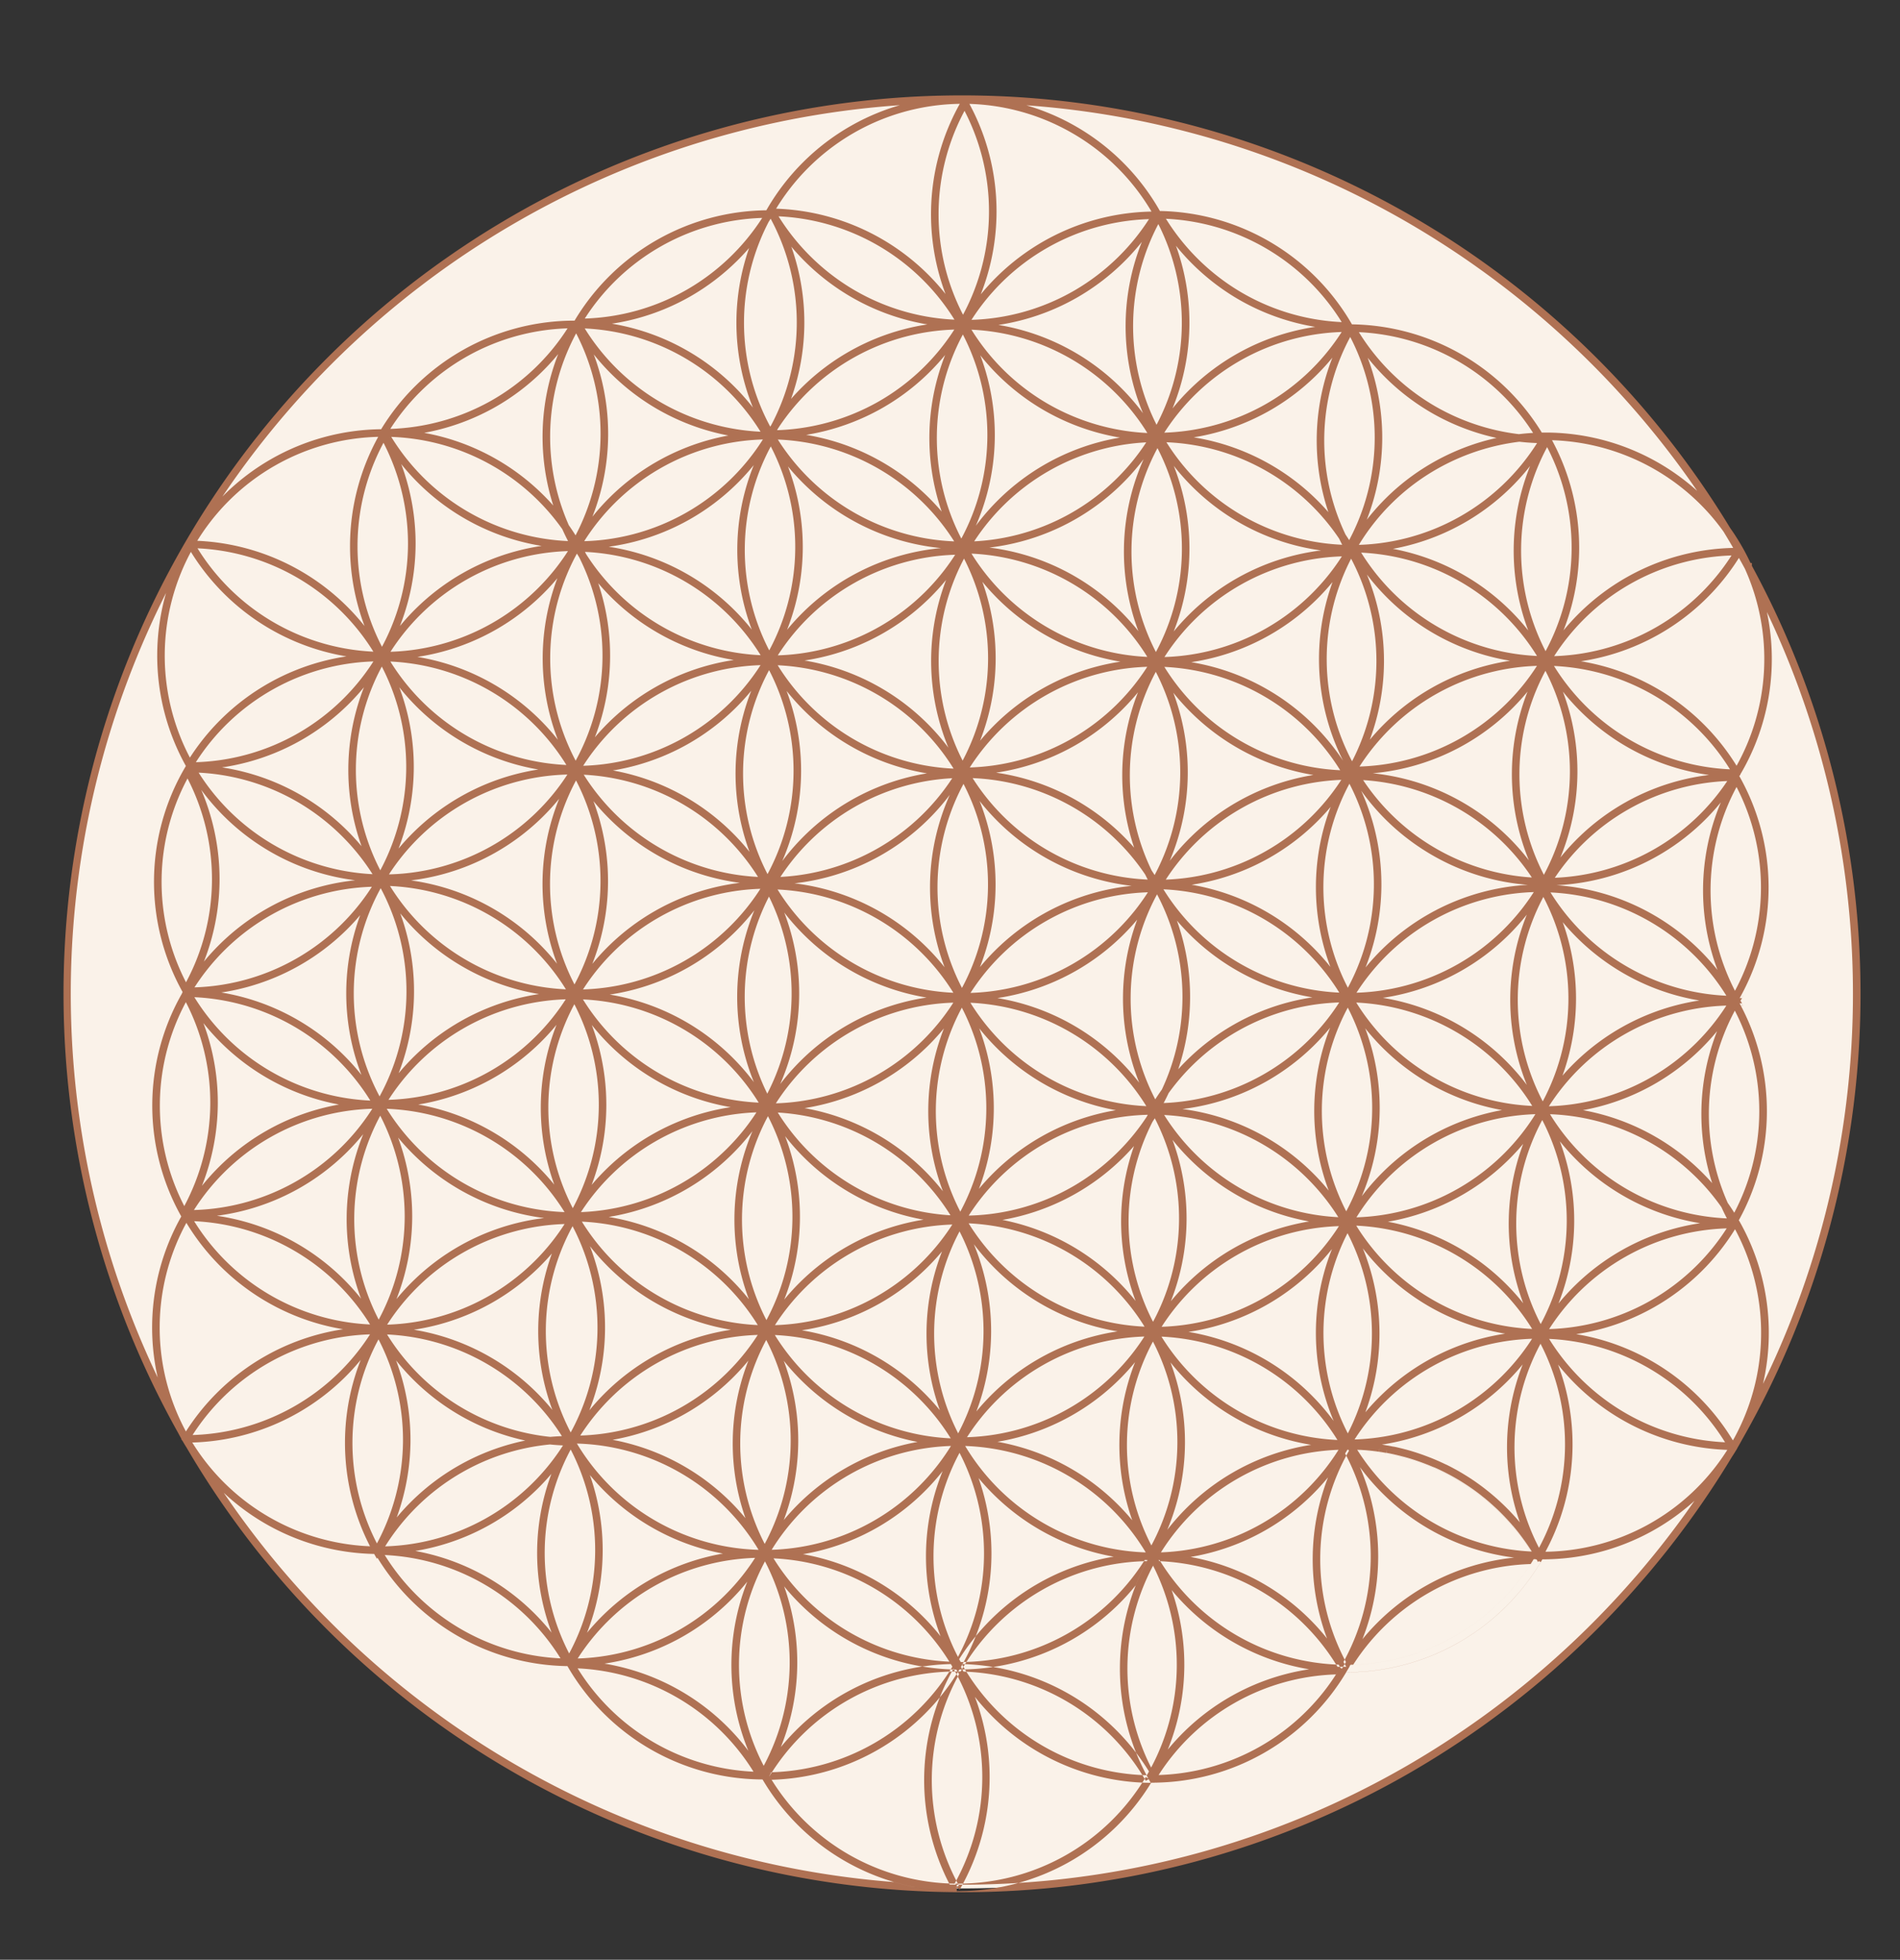
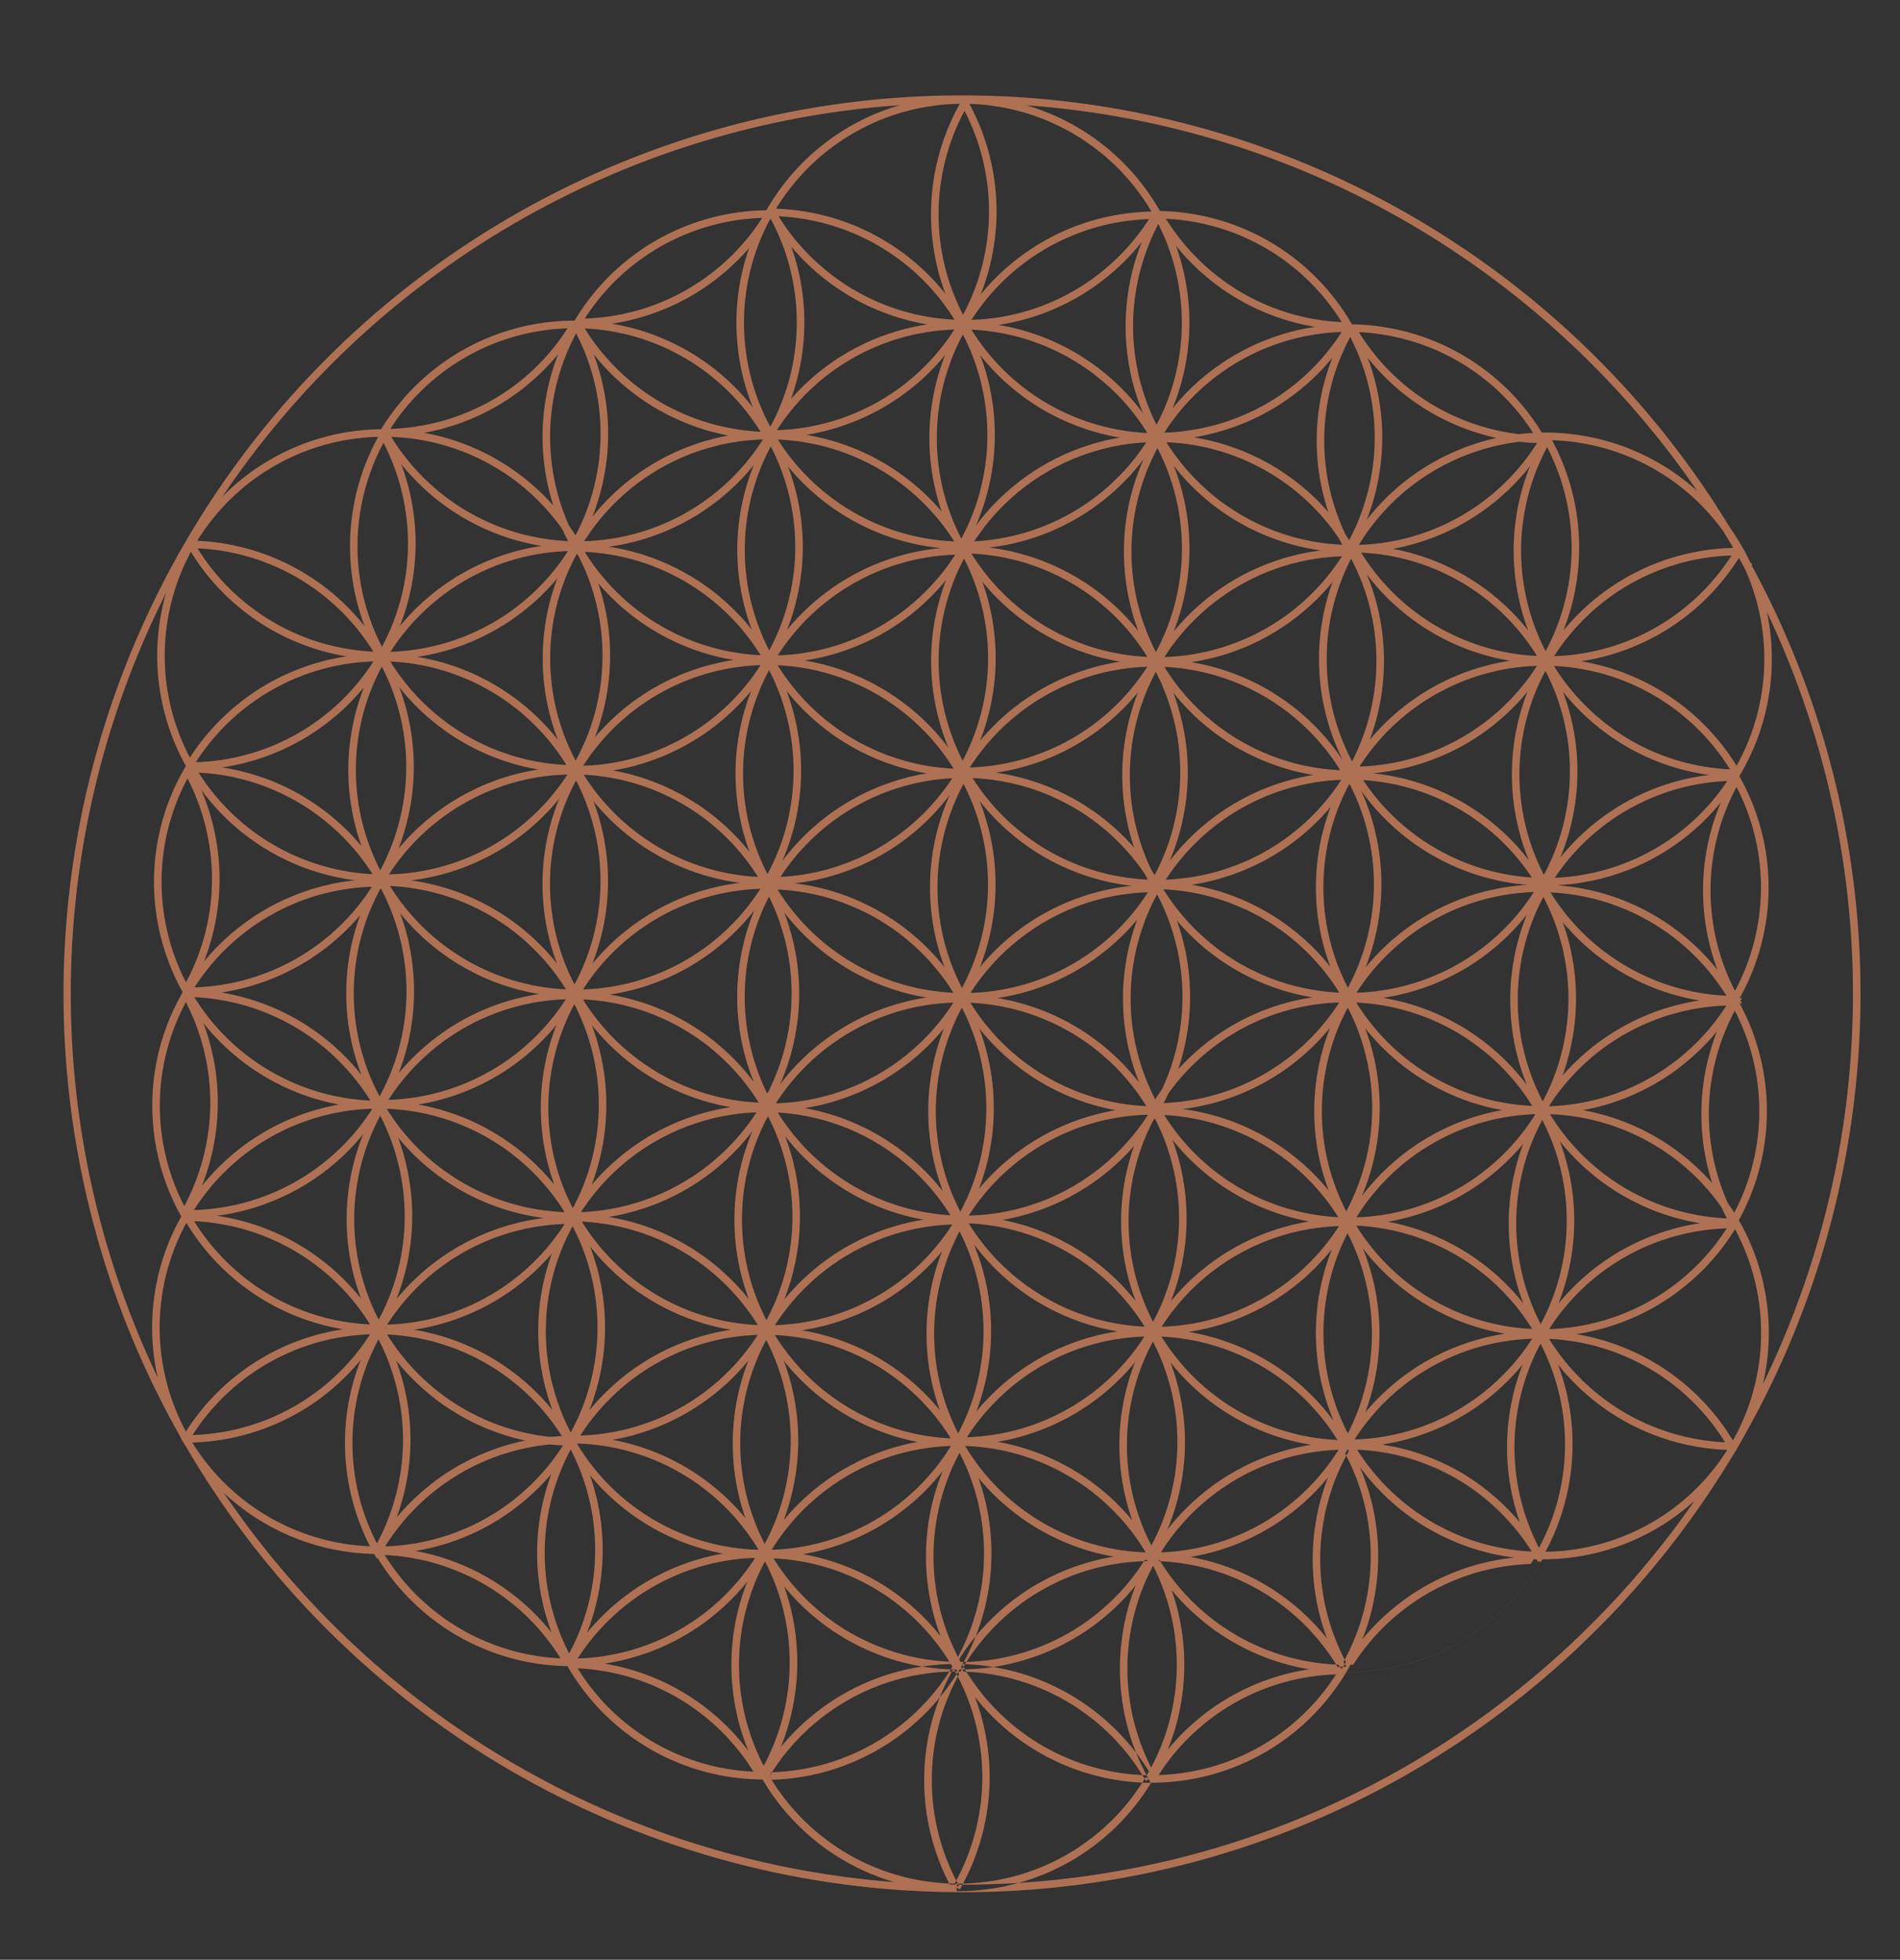
<svg xmlns="http://www.w3.org/2000/svg" data-name="Layer 1" fill="#000000" height="1563.1" preserveAspectRatio="xMidYMid meet" version="1" viewBox="-50.7 -76.2 1515.4 1563.1" width="1515.4" zoomAndPan="magnify">
  <rect x="-50.7" y="-76.2" width="1515.4" height="1563.1" fill="#333333" stroke="none" />
  <g id="change1_1">
-     <path d="M1430,716.5a710.11,710.11,0,0,1-93.41,353.18.31.31,0,0,1,0,.1q-2,3.84-4.23,7.56l-.9,1.52c-.92,1.51-1.86,3-2.83,4.5C1203.85,1291,976.41,1430,716.5,1430c-264.82,0-495.95-144.28-619.06-358.53A710.18,710.18,0,0,1,3,716.5C3,322.45,322.45,3,716.5,3c258.57,0,485,137.54,610.17,343.46a.43.43,0,0,1,0,.07c.26.34.5.68.73,1q5,7.14,9.24,14.69l.43.77.43.77q3.26,5.93,6,12.06a0,0,0,0,1,0,0A710.28,710.28,0,0,1,1430,716.5Z" fill="#faf2e9" />
-   </g>
+     </g>
  <g id="change2_1">
    <path d="M562.71,809.9h-5.26l2.26-3.81a180.77,180.77,0,0,1,1.63-177.36l.69-1.66h.28A180.47,180.47,0,0,1,717,538.28h1.75l.87,1.52c.31.54.62,1.08.91,1.63a180.46,180.46,0,0,1-1.32,178l-.1.16c-.14.25-.28.48-.43.72s-.27.47-.4.7l-.53.9a180.48,180.48,0,0,1-154.08,87.95Zm3.06-176.83a174.8,174.8,0,0,0-.43,170.81,174.47,174.47,0,0,0,147.19-85l.54-.93c.11-.19.22-.37.32-.56l.09-.15c.13-.21.24-.39.34-.57l.13-.23a174.45,174.45,0,0,0,1.27-172.17,174.43,174.43,0,0,0-147.43,85.29l3.49,3.48ZM714.38,901.39l-1.08-2A180.44,180.44,0,0,1,561.88,809.9h-4.43l2.26-3.81a180.78,180.78,0,0,1,1.72-177.52l.86-1.5H564a180.5,180.5,0,0,1,153.64,90.19l.5.88c.15.23.31.53.47.83s.22.38.33.57l.13.24a180.5,180.5,0,0,1-1.22,178l-.18.41-.46.46ZM565.89,804.84l.32.56a174.49,174.49,0,0,0,147.26,88,174.52,174.52,0,0,0,.41-170.66l-.15-.25c-.08-.16-.17-.31-.26-.46l-.08-.14c-.12-.22-.24-.45-.38-.67l-.51-.9a174.48,174.48,0,0,0-146.76-87.19,174.81,174.81,0,0,0,0,171.55Zm148.49,96.55-1.08-2A180.44,180.44,0,0,1,561.88,809.9h-4.43l2.68-4.52c.16-.28.32-.55.49-.82A180.48,180.48,0,0,1,715.1,717.44H717c.34,0,.69,0,1,0a180.46,180.46,0,0,1,153.57,90.25c.31.52.62,1,.91,1.59l.83,1.52-.89,1.47a180.48,180.48,0,0,1-154.56,87.13h-1.43Zm2.45-8a174.09,174.09,0,0,0,88-23.17,175.85,175.85,0,0,0,61.52-59.55,174.46,174.46,0,0,0-148.51-87.24c-.29,0-.54,0-.79,0h-.19c-.24,0-.5,0-.74,0h-1a174.49,174.49,0,0,0-148.49,82.75,174.48,174.48,0,0,0,146.71,87.18h0l1.88,0h.15Zm-2.45,8-2-3.68a180.49,180.49,0,0,1,1.08-177.25v-.55l.65-.59.22-.36.5-.86.45-.77a180.53,180.53,0,0,1,155-87.93l2.75,0,1.74,0,.84,1.52a180.66,180.66,0,0,1,22.81,87.9h0a180.37,180.37,0,0,1-25.11,91.91l-.46.76-.44.74a180.47,180.47,0,0,1-154.58,87.17h-1.43Zm2.54-8h.93A174.51,174.51,0,0,0,867.28,809.2l.45-.76.43-.72a174.32,174.32,0,0,0,24.28-88.86h0a174.72,174.72,0,0,0-21.21-83.46h-.93a174.54,174.54,0,0,0-149.83,85l-.42.73c-.18.31-.32.53-.44.75l-.09.16-.16.26-.27.46,0,0-.19.34a174.47,174.47,0,0,0-2,170.29Zm155.53-81.19h-3.53A180.47,180.47,0,0,1,715.34,722l-.23-.41c-.1-.16-.19-.33-.28-.5s-.32-.54-.47-.81-.34-.59-.49-.87a180.56,180.56,0,0,1,1.37-178.11c.33-.56.63-1.09,1-1.62l.89-1.45h1.69a180.42,180.42,0,0,1,155.5,90.28c.47.78.93,1.6,1.37,2.41a180.69,180.69,0,0,1,22.8,87.89h0a180.37,180.37,0,0,1-25.11,91.91ZM720.53,719A174.46,174.46,0,0,0,869,806.23h0a174.39,174.39,0,0,0,23.41-87.37h0a174.58,174.58,0,0,0-22.05-85c-.42-.78-.85-1.54-1.29-2.29a174.46,174.46,0,0,0-148.64-87.3,174.5,174.5,0,0,0-1.32,172.28c.15.28.28.52.42.76l.06.1c.12.22.24.44.38.66l.1.19c.07.12.13.24.2.35Zm-2.63,2.83H716c-.32,0-.64,0-1,0a180.48,180.48,0,0,1-153.43-89.91l-1.14-1.14,1.53-3.71h.28A180.47,180.47,0,0,1,717,538.28c.5,0,1.24,0,1.9,0a180.42,180.42,0,0,1,155.42,90.28l.87,1.5-.87,1.51c-.46.79-.92,1.59-1.4,2.38a180.53,180.53,0,0,1-155,87.91Zm-.92-6h.87a174.51,174.51,0,0,0,149.88-85l.47-.79a174.4,174.4,0,0,0-149.46-85.79h-1.67a174.43,174.43,0,0,0-149.56,85.79,174.48,174.48,0,0,0,147.65,85.76c.31,0,.55,0,.78,0h.19c.26,0,.5,0,.75,0Zm-1.54,183.8-.8-.25a180.46,180.46,0,0,1-153.64-91l-.43-.74a180.78,180.78,0,0,1,.77-178.91l.69-1.66h.28A180.47,180.47,0,0,1,717,538.28c.5,0,1.24,0,1.9,0a180.42,180.42,0,0,1,155.42,90.28c.47.78.93,1.6,1.37,2.41a180.69,180.69,0,0,1,22.8,87.89h0a180.37,180.37,0,0,1-25.11,91.91l-.46.76-.44.74a180.47,180.47,0,0,1-154.58,87.17l-2,0Zm.21-6.23,2.2,0A174.51,174.51,0,0,0,867.28,809.2l.45-.76.43-.72a174.76,174.76,0,0,0,2.23-173.84c-.42-.78-.85-1.54-1.29-2.29a174.44,174.44,0,0,0-150.36-87.31h-1.67a174.44,174.44,0,0,0-149.28,85.31l3.49,3.48h-5.51a174.79,174.79,0,0,0,0,171.59l.42.73a174.5,174.5,0,0,0,148.3,88h0l.75,0h.39ZM561.4,633.28l-2.17-3.85a180.79,180.79,0,0,1-152.77-90.06L405.35,538l.16-.29a180.43,180.43,0,0,1,.41-178.34l.87-1.52h1.75c.69,0,1.28,0,1.87,0A180.41,180.41,0,0,1,563.92,448l.11.18c.14.24.27.48.4.73s.27.46.4.69l.52.9A180.49,180.49,0,0,1,564.48,628c-.12.22-.28.51-.45.8Zm-149-95.63a174.82,174.82,0,0,0,147.72,85.8,174.49,174.49,0,0,0,0-170l-.54-.95-.32-.55-.08-.15-.33-.58-.13-.23a174.5,174.5,0,0,0-148.47-87.18,174.42,174.42,0,0,0,.12,170.27l4.76-1.42Zm149,95.63-2.17-3.85a180.76,180.76,0,0,1-152.87-90.25l-.85-1.47.88-1.57A180.51,180.51,0,0,1,561.3,448.22h2.88a180.51,180.51,0,0,1,153.54,90.07l.24.34.17.57,1.07,4-2.4-.1a180.47,180.47,0,0,1-153.18,86.38Zm-.1-9.82h.59a174.47,174.47,0,0,0,149.82-83.55,174.53,174.53,0,0,0-147.59-85.67h-2.8a174.49,174.49,0,0,0-148.87,83.5A174.82,174.82,0,0,0,561,623.46Zm.1,9.82-2.58-4.56-.46-.83a180.46,180.46,0,0,1,1.8-177.35c.17-.3.32-.56.48-.81s.31-.54.47-.81.34-.59.52-.87a180.49,180.49,0,0,1,155-87.87h1.83l1.73,0,.83,1.52a180.51,180.51,0,0,1-1.82,177.41l-.71,1.21.76,2.82-2.4-.1a180.47,180.47,0,0,1-153.18,86.38Zm155.15-267.1a174.43,174.43,0,0,0-149.79,85c-.16.25-.29.46-.41.68l-.09.16c-.13.21-.27.42-.38.64l-.1.17c-.14.22-.27.44-.4.67a174.44,174.44,0,0,0-2.59,170A174.45,174.45,0,0,0,711.67,540h0l1-1.59.08-.13.69-1.16c.19-.31.37-.63.55-.94a174.47,174.47,0,0,0,2.6-170Zm2.65,177-4.28-.19A180.43,180.43,0,0,1,562,453.43l-.38-.22-.24-.83-.24-.45c-.17-.28-.34-.58-.5-.87s-.29-.49-.44-.77a180.52,180.52,0,0,1,1.34-178.18l1.32-2.26.95-1.61,1.74,0a180.5,180.5,0,0,1,87.53,24.2h0a180.24,180.24,0,0,1,67,67.7c.15.25.29.52.44.78l.42.75a180.51,180.51,0,0,1-1.8,177.45l-.71,1.21ZM566.93,450A174.44,174.44,0,0,0,713.48,537l.47-.81a174.49,174.49,0,0,0,1.76-171.52l-.43-.77-.41-.73A174.76,174.76,0,0,0,567.18,274.3c-.16.27-.32.54-.47.81a174.54,174.54,0,0,0-1.31,172.25l.43.74c.17.31.29.53.42.74l.1.17c0,.08.09.17.14.26l.27.47a.43.43,0,0,1,0,.07Zm-2.76,2.6h-1c-.31,0-.63,0-.93,0s-.68,0-1,0a180.48,180.48,0,0,1-153.56-90.24c-.32-.54-.63-1.08-.93-1.64l-.81-1.48.85-1.46a180.42,180.42,0,0,1,155.94-89.53c.91,0,1.84,0,2.77,0a180.49,180.49,0,0,1,87.51,24.2h0a180.24,180.24,0,0,1,67,67.7l.84,1.49-.85,1.48c-.31.53-.61,1.05-.93,1.58a180.47,180.47,0,0,1-154.9,87.91Zm-.38-6h.44a174.47,174.47,0,0,0,149.78-85v0a174.5,174.5,0,0,0-64-64h0a174.59,174.59,0,0,0-84.61-23.39c-.89,0-1.76,0-2.63,0a174.44,174.44,0,0,0-149.92,85.07v0a174.56,174.56,0,0,0,148.52,87.27h2.37Zm-155.91,94.5L405.35,538l.16-.29a180.43,180.43,0,0,1,.41-178.34l.42-.73c.2-.36.37-.64.53-.92a180.44,180.44,0,0,1,155.9-89.45h1.74l.87,1.5-2.61,1.5,2.63-1.46c.45.78.9,1.57,1.34,2.37a180.49,180.49,0,0,1-1.36,178.16l-.47.8c-.15.28-.31.54-.48.81s-.34.58-.52.87A180.5,180.5,0,0,1,409.4,540.68ZM561,274.26A174.46,174.46,0,0,0,412,360.8c-.18.29-.31.52-.43.74s-.29.49-.41.71a174.46,174.46,0,0,0-.48,172.42,174.46,174.46,0,0,0,148.1-85l.4-.67.09-.16c.14-.23.27-.44.39-.66l.1-.16.39-.67a174.5,174.5,0,0,0,1.33-172.3Zm1.57,355.2H561a180.8,180.8,0,0,1-154.54-90.09L405.35,538l.16-.29a180.43,180.43,0,0,1,.41-178.34l.42-.73c.2-.36.37-.64.53-.92a180.44,180.44,0,0,1,155.9-89.45c.91,0,1.84,0,2.77,0a180.49,180.49,0,0,1,87.51,24.2h0a180.24,180.24,0,0,1,67,67.7c.15.25.29.52.44.78l.42.75a180.51,180.51,0,0,1-1.8,177.45l-1,1.7,0,.49-.61.56a180.45,180.45,0,0,1-154.9,87.56Zm-150.2-91.81A174.81,174.81,0,0,0,561,623.46h.85A174.46,174.46,0,0,0,712.24,539h0l.39-.64.07-.12.12-.2c.39-.63.76-1.27,1.13-1.91a174.49,174.49,0,0,0,1.76-171.52l-.43-.77-.41-.73a174.74,174.74,0,0,0-149.43-88.86c-.89,0-1.76,0-2.63,0A174.47,174.47,0,0,0,412,360.8c-.18.29-.31.52-.43.74s-.29.49-.41.71a174.45,174.45,0,0,0-.78,171.88l4.76-1.42ZM716,365.61l-2.19-3.85A180.83,180.83,0,0,1,561,271.69l-1.11-1.41L560,270a180.48,180.48,0,0,1,.43-178.33l.86-1.51h1.75c.69,0,1.29,0,1.87,0a180.44,180.44,0,0,1,153.53,90.18l.1.17.4.71c.13.23.27.46.39.69l.52.91A180.48,180.48,0,0,1,719,360.27c-.11.22-.27.5-.43.78ZM567,270a174.78,174.78,0,0,0,147.72,85.79,174.49,174.49,0,0,0,0-169.95l-.54-.95c-.1-.18-.2-.36-.31-.54l-.09-.15c-.12-.22-.22-.41-.33-.59l-.13-.23A174.47,174.47,0,0,0,564.81,96.18a174.51,174.51,0,0,0,.12,170.28l4.75-1.4Zm149,95.63-2.19-3.85A180.82,180.82,0,0,1,560.9,271.51l-.85-1.47.88-1.58a180.51,180.51,0,0,1,154.91-87.92h1c.28,0,.62,0,.95,0h.93a180.51,180.51,0,0,1,153.54,90.07l.25.34.17.59,1.09,4.14-2.47-.22a180.48,180.48,0,0,1-153.14,86.31Zm-.13-9.82h.6a174.47,174.47,0,0,0,149.82-83.55,174.51,174.51,0,0,0-147.59-85.68h-2.8A174.49,174.49,0,0,0,567,270a174.76,174.76,0,0,0,148.58,85.74Zm.13,9.82-2.6-4.57c-.15-.28-.31-.56-.45-.83a180.49,180.49,0,0,1,1.79-177.35c.17-.3.32-.55.48-.81s.31-.54.47-.8.35-.59.52-.88a180.49,180.49,0,0,1,155-87.87H873l1.73,0,.83,1.51a180.53,180.53,0,0,1-1.82,177.42l-.71,1.21.79,3-2.47-.22a180.48,180.48,0,0,1-153.14,86.31ZM871.1,98.5a174.49,174.49,0,0,0-149.8,85c-.16.25-.29.47-.41.69l-.09.15c-.13.22-.27.43-.38.64l-.1.17-.4.68a174.51,174.51,0,0,0-2.59,170,174.47,174.47,0,0,0,148.86-83.45h0l1-1.63.08-.12.69-1.16c.19-.31.37-.63.55-.94a174.53,174.53,0,0,0,2.61-170Zm2.67,177.2-4.27-.39a181.58,181.58,0,0,1-87.28-24.13,180.35,180.35,0,0,1-65.71-65.43l-.41-.24-.22-.83-.23-.43c-.17-.28-.33-.57-.5-.87l-.44-.77A180.52,180.52,0,0,1,716.05,4.43c.44-.75.88-1.5,1.33-2.25l1-1.61,1.74,0a180.78,180.78,0,0,1,87.53,24.2h0a180.34,180.34,0,0,1,67,67.71l.43.78.42.74a180.53,180.53,0,0,1-1.8,177.46l-.71,1.21ZM721.49,182.38A174.39,174.39,0,0,0,785.22,246a175.68,175.68,0,0,0,82.8,23.3c.16-.27.32-.53.47-.8A174.51,174.51,0,0,0,870.25,97l-.42-.76-.42-.74A174.25,174.25,0,0,0,804.6,30h0A174.78,174.78,0,0,0,721.72,6.62l-.47.81A174.5,174.5,0,0,0,720,179.68c.13.25.28.5.43.75s.28.53.42.74l.09.16.15.27.26.46,0,0ZM718.71,185h-1.89c-.34,0-.67,0-1,0A180.33,180.33,0,0,1,626,159.38a181.61,181.61,0,0,1-63.73-64.69c-.31-.54-.62-1.08-.93-1.64l-.81-1.49.85-1.46A180.51,180.51,0,0,1,717.31.57c.91,0,1.85,0,2.78,0a180.77,180.77,0,0,1,87.51,24.2h0a180.34,180.34,0,0,1,67,67.71l.83,1.49-.85,1.48L873.7,97a181.7,181.7,0,0,1-64.62,63.69A180.4,180.4,0,0,1,718.79,185Zm-.38-6h.44a174.36,174.36,0,0,0,87.3-23.41A175.61,175.61,0,0,0,868.55,94h0a174.33,174.33,0,0,0-64-64h0A174.56,174.56,0,0,0,720,6.59c-.89,0-1.76,0-2.63,0A174.5,174.5,0,0,0,567.43,91.64l0,0a175.79,175.79,0,0,0,61.62,62.56A174.51,174.51,0,0,0,716,178.93h2.37Zm-155.92,94.5-2.52-3.17L560,270a180.48,180.48,0,0,1,.43-178.33c.11-.21.27-.49.44-.78s.34-.59.51-.86A180.48,180.48,0,0,1,717.31.57h1.74l.87,1.51c.45.79.91,1.59,1.36,2.4a180.49,180.49,0,0,1-1.36,178.16c-.16.29-.32.56-.47.81s-.31.54-.48.81-.34.58-.51.87a180.34,180.34,0,0,1-67.05,65A181.67,181.67,0,0,1,563.94,273ZM715.58,6.58a174.47,174.47,0,0,0-149,86.55l-.45.74c-.14.25-.27.47-.39.71A174.48,174.48,0,0,0,565.23,267a175.59,175.59,0,0,0,83.27-22.07A174.37,174.37,0,0,0,713.33,182c.16-.26.29-.46.4-.68l.1-.16c.14-.23.26-.43.38-.65l.1-.17c.13-.21.26-.44.39-.66A174.5,174.5,0,0,0,716,7.39Zm1.57,355.21h-1.61A180.8,180.8,0,0,1,561,271.69l-1.11-1.41L560,270a180.48,180.48,0,0,1,.43-178.33c.11-.21.27-.49.44-.78s.34-.59.51-.86A180.48,180.48,0,0,1,717.31.57c.91,0,1.85,0,2.78,0a180.77,180.77,0,0,1,87.51,24.2h0a180.34,180.34,0,0,1,67,67.71l.43.78.42.74a180.53,180.53,0,0,1-1.8,177.46l-1,1.7,0,.5-.6.55a180.48,180.48,0,0,1-154.91,87.56ZM567,270a174.77,174.77,0,0,0,148.62,85.8h.85a174.47,174.47,0,0,0,150.37-84.44v0l.38-.63.08-.12.12-.2c.38-.63.75-1.26,1.12-1.9A174.54,174.54,0,0,0,870.26,97l-.43-.76-.42-.74A174.25,174.25,0,0,0,804.6,30h0A174.56,174.56,0,0,0,720,6.59c-.89,0-1.76,0-2.63,0A174.47,174.47,0,0,0,566.56,93.13l-.45.74c-.14.25-.27.47-.39.71a174.49,174.49,0,0,0-.79,171.88l4.75-1.4ZM1180.61,633.9l-2.18-3.87A180.85,180.85,0,0,1,1025.66,540l-1.11-1.39.16-.29a180.43,180.43,0,0,1,.41-178.34l.87-1.52h1.74c.63,0,1.26,0,1.87,0a180.41,180.41,0,0,1,153.52,90.16l.11.18c.14.24.27.48.4.72s.28.48.42.72l.5.88a180.48,180.48,0,0,1-.87,177.42c-.12.23-.28.51-.44.8Zm-149-95.65A174.78,174.78,0,0,0,1179.33,624a174.49,174.49,0,0,0,0-169.95l-.53-.92c-.11-.19-.21-.39-.33-.57l-.08-.15-.33-.59-.13-.22a174.45,174.45,0,0,0-148.47-87.19,174.42,174.42,0,0,0,.12,170.27l4.76-1.41Zm149,95.85-2.18-4.07a180.82,180.82,0,0,1-152.85-90.25l-.4-.7v-1.63l.42-.72a180.47,180.47,0,0,1,154.56-87.91h1.35c.27,0,.61,0,1,0h.93A180.57,180.57,0,0,1,1337,539l-2.66,1.54,2.62,1.56c-.62,1-1.25,2.08-1.91,3.1a179.79,179.79,0,0,1-151.23,84.83h-1Zm-148.95-95.8a174.83,174.83,0,0,0,148.59,85.75h3.52A173.82,173.82,0,0,0,1330,542c.32-.5.63-1,.94-1.51a174.51,174.51,0,0,0-147.59-85.68h-1c-.25,0-.5,0-.76,0h-1a174.54,174.54,0,0,0-148.92,83.48Zm149,95.8-2.82-5.09q-.16-.27-.3-.54a180.54,180.54,0,0,1,1.79-177.34l.19-.31.31-.53.46-.77c.16-.3.35-.6.53-.89a180.44,180.44,0,0,1,154.94-87.86h1.89l1.69.07.81,1.49c1.87,3.4,3.66,6.93,5.33,10.5h1.08v2.36a181.12,181.12,0,0,1-8.24,164.55c-.45.78-.91,1.56-1.38,2.33l-2.84-1.71.26.24,2.55,1.52c-.44.73-.88,1.46-1.33,2.18l-.14.23-.45.71c-.5.8-1,1.63-1.56,2.46s-1.08,1.66-1.63,2.48c-2.1,3.13-4.32,6.22-6.6,9.2l-.62,1.52h-.55c-1,1.2-1.85,2.32-2.72,3.39-.59.73-1.23,1.5-1.89,2.26-1.8,2.12-3.74,4.29-5.73,6.43l-1.4,1.47c-.84.89-1.72,1.79-2.61,2.67-.5.51-1,1-1.54,1.52-.85.84-1.7,1.68-2.58,2.48-.59.55-1.2,1.13-1.82,1.69a4.48,4.48,0,0,1-.4.36c-.66.6-1.31,1.19-2,1.76s-1.43,1.26-2.15,1.87-1.29,1.1-2,1.64c-.13.12-.31.27-.48.4-.6.5-1.27,1-2,1.59s-1.36,1.08-2.07,1.62a2.43,2.43,0,0,1-.3.24l-1.62,1.24c-1.05.8-2.14,1.6-3.23,2.39l-1.13.8-.31.22q-.86.62-1.77,1.23c-.73.52-1.52,1.05-2.31,1.57l-1.42.93-.52.35-1.56,1-.56.35-1.32.83-.15.09-1.81,1.09c-.72.43-1.44.86-2.17,1.27-.93.55-1.92,1.11-2.91,1.67l-2.43,1.31c-.84.46-1.7.91-2.56,1.35-1.66.85-3.21,1.62-4.73,2.34-4.46,2.13-9,4.1-13.62,5.84-.89.35-1.79.67-2.68,1s-1.82.66-2.73,1-1.78.62-2.71.92-1.82.59-2.75.87-1.81.56-2.73.82-2,.6-3.09.89c-1.65.46-3.36.9-5.07,1.31l-.31.07c-.83.21-1.66.39-2.49.58l-.12,0c-.88.21-1.79.4-2.7.59l-2.21.45-1.37.26c-.7.14-1.43.27-2.17.4l-2.63.44-.33.06c-.91.15-1.78.28-2.67.4l-.23,0c-.7.11-1.4.2-2.1.29l-1.12.14-1.7.2-1,.11c-.72.09-1.44.16-2.17.23l-.49,0-2,.17-1.27.1-1.72.13-2.41.15q-1,.06-2.07.09c-.68,0-1.44.06-2.2.08l-1.57,0-1.37,0h-1.38Zm3.8-179.85A174.53,174.53,0,0,0,1182,624.06h2.14l1.35,0,1.5,0,2.14-.07,2-.09,2.41-.15c.56,0,1.08-.07,1.6-.12l1.24-.1,2-.17.22,0,.17,0c.71-.06,1.41-.13,2.11-.22h.1c.3,0,.6-.06.9-.1l1.68-.2,1-.13c.75-.09,1.44-.19,2.14-.3l.28,0,2.37-.36.33-.06c.88-.14,1.73-.27,2.58-.43s1.41-.25,2.09-.38l1.29-.25,2.21-.45c.85-.17,1.69-.36,2.54-.56l.17,0,2.36-.55.23-.06.12,0c1.64-.39,3.28-.81,4.87-1.26,1-.28,2-.56,3-.86l2.66-.79c.9-.27,1.76-.55,2.62-.84s1.78-.59,2.63-.89,1.78-.62,2.64-.93l2.58-1c4.44-1.69,8.87-3.59,13.19-5.66,1.47-.7,3-1.44,4.57-2.26.82-.42,1.64-.85,2.45-1.29l2.37-1.28,2.84-1.62c.72-.41,1.39-.81,2.07-1.21l1.77-1.08.14-.08,1.25-.78.56-.36,1.49-1,.51-.33,1.37-.9c.76-.51,1.51-1,2.25-1.53s1.15-.79,1.69-1.17l.32-.23,1.08-.77c1.06-.76,2.09-1.52,3.12-2.31l1.64-1.25.15-.12c.69-.53,1.39-1.07,2.07-1.63s1.3-1,1.93-1.57l.39-.32,1.91-1.61c.72-.61,1.4-1.2,2.08-1.8s1.32-1.18,2-1.78l.24-.21,1.86-1.73c.84-.77,1.65-1.56,2.45-2.35l1.52-1.5c.86-.85,1.68-1.69,2.49-2.55l1.39-1.46c1.9-2,3.77-4.14,5.54-6.23.63-.72,1.21-1.41,1.77-2.12.94-1.13,1.87-2.3,2.86-3.56l.68-.89c2.29-3,4.52-6.08,6.64-9.23q.8-1.17,1.56-2.37L1330,542l.39-.62.15-.25c.43-.7.85-1.39,1.27-2.1l.18-.29c.41-.67.8-1.34,1.19-2a175.11,175.11,0,0,0,8.24-158.48l-.54-1.19c-1.59-3.49-3.3-6.95-5.1-10.31a174.46,174.46,0,0,0-149.78,85l-.07.1c-.11.18-.23.36-.33.54l-.12.22c-.14.22-.27.45-.4.67l-.09.16c-.11.17-.21.34-.31.51Zm149.84,89.33A180.42,180.42,0,0,1,1181,453.69h0l-.2-.32q-.22-.37-.42-.75l0-.09a6.27,6.27,0,0,1-.36-.62l-.12-.21c-.1-.18-.19-.32-.27-.45l-.19-.33a180.56,180.56,0,0,1,1.33-178.22c.46-.79.92-1.58,1.39-2.36l.88-1.5,1.74,0A181,181,0,0,1,1319,331.79c1.25,1.46,2.49,2.95,3.79,4.57,2.11,2.64,4.24,5.45,6.31,8.36l.14.19c.23.32.46.64.67,1,3.35,4.79,6.5,9.81,9.36,14.9l.08.13q.21.35.39.69l.27.48.14.24c1.88,3.43,3.67,7,5.34,10.53h1.08v2.36a181.12,181.12,0,0,1-8.24,164.55c-.45.78-.91,1.56-1.38,2.33l-2.6-1.57Zm-148.7-93.85.35.6a174.41,174.41,0,0,0,146.72,87.21l.46-.79a175.08,175.08,0,0,0,8.24-158.48l-.54-1.19c-1.84-4-3.83-8-5.94-11.86l-.11-.19-.33-.59c-.12-.23-.24-.43-.37-.64l-.42-.76c-2.67-4.69-5.59-9.32-8.7-13.77-.22-.33-.43-.62-.65-.92l-.33-.47c-1.94-2.7-3.92-5.31-5.88-7.76-1.26-1.57-2.46-3-3.67-4.43a175.11,175.11,0,0,0-128.07-60.8c-.16.27-.32.54-.47.81A174.55,174.55,0,0,0,1184.6,448l.14.23c.11.19.22.37.32.57l.14.24,0,0,.18.31,0,0Zm-2.72,3.49h-.5c-.33,0-.66,0-1,0h-1a180.5,180.5,0,0,1-153.35-89.9l-.6-.59v-.45c-.18-.31-.36-.63-.53-1l-.8-1.48.85-1.45a178.58,178.58,0,0,1,58.1-60.75,182.15,182.15,0,0,1,76.57-27.5c5.49-.66,11.06-1.07,16.57-1.21,1.48-.05,3-.07,4.7-.07.91,0,1.84,0,2.78,0A181,181,0,0,1,1319,331.79c1.24,1.45,2.48,2.95,3.79,4.57,2.13,2.64,4.25,5.45,6.32,8.37l.14.19c.23.32.45.63.66.95,3.34,4.76,6.5,9.79,9.37,14.9l.39.68v3.79h-1.29a.31.31,0,0,1-.05.1,180.47,180.47,0,0,1-154.95,87.88h-.49Zm-.41-6h.84a174.47,174.47,0,0,0,149.88-85h0c-2.54-4.43-5.31-8.78-8.23-13-.22-.33-.43-.63-.66-.92l-.33-.48c-1.92-2.7-3.89-5.3-5.87-7.75-1.26-1.58-2.46-3-3.67-4.43a175.07,175.07,0,0,0-129.81-60.83c-.9,0-1.76,0-2.64,0-1.64,0-3.12,0-4.55.07-5.34.14-10.73.53-16,1.17a176.15,176.15,0,0,0-74,26.58,172.6,172.6,0,0,0-55.25,57.17l.39.39v.44a174.55,174.55,0,0,0,148.11,86.54h.88c.34,0,.59,0,.84,0Zm-155.41,94.51-2.53-3.14.16-.29a180.43,180.43,0,0,1,.41-178.34c.11-.21.26-.47.42-.74s.37-.64.54-.91A180.45,180.45,0,0,1,1182,268.84h1.74l.86,1.51c.46.79.92,1.59,1.37,2.4a180.49,180.49,0,0,1-1.36,178.16c-.16.29-.32.56-.47.81s-.31.54-.48.81-.34.58-.52.87a180.46,180.46,0,0,1-154.51,87.87Zm153.16-266.87a174.5,174.5,0,0,0-149,86.55c-.17.29-.31.51-.43.73s-.29.5-.4.72a174.41,174.41,0,0,0-.49,172.41,174.48,174.48,0,0,0,148.1-85c.15-.25.29-.46.4-.68l.09-.16c.14-.22.27-.43.39-.65l.1-.17.39-.66a174.5,174.5,0,0,0,1.33-172.3Zm.84,355.21h-.88c-1.19,0-2.36,0-3.54-.06-1.49,0-3.24-.11-5-.22a176.61,176.61,0,0,1-22.57-2.7,180,180,0,0,1-57.44-21.22c-3.49-2-7-4.2-10.39-6.48-2.49-1.66-5-3.42-7.4-5.24-3.21-2.38-6.36-4.9-9.36-7.46a178.88,178.88,0,0,1-36.26-42.37c-.71-1.14-1.3-2.12-1.83-3h0l-1-1.69c-.14-.25-.29-.5-.42-.75a180.48,180.48,0,0,1-1.62-175.78c.25-.48.55-1,.85-1.54s.53-.95.81-1.45v0c.17-.32.33-.6.49-.88l.46-.78a178.64,178.64,0,0,1,58.11-60.76,182.15,182.15,0,0,1,76.57-27.5c5.48-.66,11.06-1.07,16.57-1.21,1.48-.05,3-.07,4.7-.07.91,0,1.84,0,2.78,0A181,181,0,0,1,1319,331.79c1.24,1.45,2.48,2.95,3.79,4.57,2.13,2.64,4.25,5.45,6.32,8.37l.14.19c.23.32.45.63.66.95,3.34,4.76,6.5,9.79,9.37,14.9l.13.22.33.59.28.5.13.23c1.88,3.43,3.67,7,5.34,10.53h1.08v2.36a181.12,181.12,0,0,1-8.24,164.55h0c-.31.54-.63,1.08-.95,1.61v.43l-.66.66c-.37.63-.75,1.24-1.13,1.86l-.15.24-.44.71c-.5.78-1,1.62-1.56,2.45s-1.08,1.66-1.63,2.48c-2.1,3.14-4.32,6.23-6.59,9.19l-.61,1.53h-.57c-.94,1.21-1.85,2.33-2.73,3.4-.58.72-1.22,1.49-1.88,2.25-1.79,2.12-3.73,4.3-5.73,6.43l-1.4,1.47c-.84.89-1.72,1.79-2.61,2.67-.51.51-1,1-1.54,1.52-.81.8-1.69,1.66-2.58,2.48l-.11.1-1.72,1.6a4.4,4.4,0,0,1-.39.35c-.66.6-1.31,1.18-2,1.76s-1.43,1.26-2.15,1.87-1.29,1.1-2,1.64l-.48.41c-.6.49-1.27,1-2,1.58s-1.35,1.08-2,1.62l-.3.23c-.54.42-1.08.84-1.63,1.25-1.05.8-2.14,1.6-3.23,2.39l-1.14.81-.3.21q-.86.62-1.77,1.23c-.73.52-1.52,1.05-2.31,1.57l-2,1.29-.21.13c-.44.29-.88.57-1.34.85l-.39.25-1.48.93-2,1.18c-.71.43-1.43.86-2.17,1.27-.93.55-1.92,1.11-2.91,1.67l-.44.24-2,1.08-2.55,1.34c-1.68.86-3.23,1.63-4.73,2.34-4.46,2.13-9,4.1-13.62,5.84-.91.34-1.8.68-2.69,1s-1.81.66-2.72,1-1.79.62-2.7.91-1.81.59-2.72.87-1.84.57-2.77.83-2,.6-3.09.89c-1.66.45-3.34.88-5,1.29l-.27.07-.12,0-2.58.6-2.67.58-2.24.46-1.37.26-2.13.39c-.9.16-1.78.31-2.68.45l-3.22.49c-.69.11-1.4.2-2.1.29l-1.12.14-.29,0-1.41.16c-.32,0-.68.09-1,.12h-.16c-.65.08-1.31.15-2,.21l-.41,0-.34,0q-.85.09-1.71.15l-1.12.09-4.28.29q-1,.06-2.07.09c-.68,0-1.44.06-2.2.08l-1.4,0h-.29l-1.25,0h-3.15Zm-149.92-92.59c.63,1.09,1.33,2.26,2.21,3.7a172.91,172.91,0,0,0,35.05,40.94c2.89,2.48,5.94,4.9,9,7.21,2.35,1.76,4.75,3.46,7.16,5.07,3.29,2.21,6.67,4.31,10.05,6.26A173.72,173.72,0,0,0,1172,623.79c1.67.1,3.36.16,4.79.2,1.13,0,2.26,0,3.4.06h.85c.89,0,1.78,0,2.67,0h.38l1.23,0h.28l1.34,0,2.14-.07,2-.09,4.2-.28,1-.09,1.68-.14.65-.07,2-.2.21,0c.35,0,.65-.07,1-.11l1.36-.16.33,0,1-.13c.75-.09,1.45-.19,2.15-.3l3-.45,2.58-.44,2.1-.38,1.25-.24,2.2-.45,2.58-.56,2.53-.59.18,0,.13,0c1.64-.41,3.28-.83,4.9-1.27,1-.28,2-.56,3-.86s1.79-.52,2.65-.79,1.76-.55,2.64-.85l2.63-.88c.9-.3,1.77-.62,2.62-.93l2.62-1c4.41-1.68,8.84-3.58,13.16-5.65,1.45-.69,2.95-1.43,4.57-2.26.83-.42,1.64-.85,2.46-1.29l2-1.06.41-.22,2.84-1.62c.72-.41,1.4-.82,2.08-1.22l1.9-1.15,1.4-.88.41-.26,1.3-.82.2-.13,1.86-1.23c.77-.51,1.52-1,2.26-1.53s1.15-.79,1.69-1.17l.31-.22,1.09-.78c1.06-.76,2.09-1.52,3.12-2.31.56-.41,1.09-.82,1.62-1.23l.17-.14c.69-.53,1.39-1.07,2.06-1.63s1.31-1,1.94-1.57c.16-.12.25-.2.33-.27l.1-.08,1.88-1.58c.71-.61,1.39-1.2,2.07-1.81s1.32-1.17,2-1.77l.23-.21c.59-.53,1.17-1.07,1.74-1.61l.13-.12c.85-.78,1.65-1.56,2.45-2.35l1.52-1.5c.86-.85,1.68-1.69,2.49-2.55l1.39-1.47c1.91-2,3.78-4.13,5.54-6.21.63-.73,1.21-1.43,1.77-2.13.79-.95,1.58-1.92,2.39-3l1.16-1.49c2.28-3,4.51-6.06,6.63-9.23.53-.79,1.05-1.57,1.56-2.37L1330,542c.15-.24.27-.43.38-.62l.16-.25c.43-.7.85-1.39,1.27-2.1l.23-.36c.39-.65.77-1.3,1.14-1.94a175.09,175.09,0,0,0,8.19-158.59l-.49-1.08c-1.84-4-3.84-8-5.94-11.86l-.11-.18-.33-.61-.27-.48-.14-.24c-2.77-4.94-5.83-9.8-9.08-14.44-.22-.33-.43-.63-.66-.92l-.33-.48c-1.92-2.7-3.89-5.3-5.87-7.75-1.26-1.58-2.46-3-3.67-4.43a175.07,175.07,0,0,0-129.81-60.83c-.9,0-1.76,0-2.64,0-1.64,0-3.12,0-4.55.07-5.34.14-10.73.53-16,1.17a176.15,176.15,0,0,0-74,26.58,172.75,172.75,0,0,0-56.17,58.73l-.45.77-.39.69-.07.15c-.28.47-.55.95-.82,1.44s-.55,1-.79,1.44a174.48,174.48,0,0,0,1.21,169.39h1.25ZM249.9,1167.07l-2.18-3.85a180.77,180.77,0,0,1-152.78-90.07l-1.11-1.41.16-.28a180.43,180.43,0,0,1,.42-178.32l.87-1.52H97c.69,0,1.29,0,1.87,0a180.45,180.45,0,0,1,153.54,90.19l.09.16.4.71c.14.23.27.47.4.7l.52.9a180.6,180.6,0,0,1,22.86,90.23,181.8,181.8,0,0,1-23.73,87.2l-.44.77Zm-149-95.63a174.82,174.82,0,0,0,147.73,85.8,175.92,175.92,0,0,0,22.08-82.79,174.42,174.42,0,0,0-22.08-87.16l-.54-.95c-.1-.18-.2-.37-.31-.55l-.09-.15c-.11-.21-.22-.4-.32-.58l-.14-.24A174.49,174.49,0,0,0,98.75,897.65a174.45,174.45,0,0,0,.13,170.27l4.74-1.39Zm149,95.63-2.18-3.85A180.76,180.76,0,0,1,94.84,1073L94,1071.5l.88-1.57A180.45,180.45,0,0,1,249.78,982h1c.28,0,.62,0,1,0h.93a180.51,180.51,0,0,1,153.54,90.07l.24.34.17.59,1.09,4.14-2.47-.23a180.48,180.48,0,0,1-153.14,86.31Zm-.12-9.82h.59a174.47,174.47,0,0,0,149.82-83.55A174.53,174.53,0,0,0,252.6,988h-2.8a174.49,174.49,0,0,0-148.87,83.5,174.82,174.82,0,0,0,148.58,85.74Zm.12,9.82-2.59-4.57c-.16-.27-.31-.55-.46-.82a180.46,180.46,0,0,1,1.8-177.35l.47-.81c.15-.27.32-.54.48-.81s.34-.59.52-.87A180.46,180.46,0,0,1,405.06,894h1.84l1.73,0,.83,1.52a180.47,180.47,0,0,1-1.83,177.41c-.23.41-.47.81-.71,1.22l.79,3-2.47-.23a180.48,180.48,0,0,1-153.14,86.31ZM405,900a174.47,174.47,0,0,0-149.8,85c-.15.25-.29.46-.4.68l-.1.16c-.13.21-.26.42-.38.64l-.09.17c-.14.22-.27.44-.4.67a174.44,174.44,0,0,0-2.59,170,174.49,174.49,0,0,0,148.88-83.49h0l1-1.59.07-.13.7-1.16.55-.94A174.47,174.47,0,0,0,405,900Zm2.67,177.2-4.27-.39a180.45,180.45,0,0,1-153-89.57L250,987l-.21-.84-.24-.42c-.17-.28-.33-.58-.49-.87s-.29-.49-.45-.77A180.56,180.56,0,0,1,250,805.9c.43-.76.88-1.51,1.32-2.26l1-1.61,1.74,0a180.5,180.5,0,0,1,87.53,24.2h0a180.39,180.39,0,0,1,67,67.7l.44.78c.13.25.27.5.41.75a180.45,180.45,0,0,1-1.8,177.45c-.23.41-.47.81-.71,1.22ZM255.43,983.85A174.46,174.46,0,0,0,402,1070.75c.15-.27.31-.54.47-.81a174.49,174.49,0,0,0,1.76-171.52l-.43-.77-.41-.73a174.45,174.45,0,0,0-64.82-65.47h0a174.71,174.71,0,0,0-82.88-23.36c-.15.27-.31.54-.47.81a174.57,174.57,0,0,0-1.3,172.25c.13.24.28.49.43.74s.29.53.42.74l.09.17.15.27.27.46v0Zm-2.77,2.57h-1c-.32,0-.63,0-.94,0s-.67,0-1,0A180.51,180.51,0,0,1,96.2,896.15l-.93-1.63L94.46,893l.86-1.46A180.42,180.42,0,0,1,251.26,802c.91,0,1.84,0,2.77,0a180.49,180.49,0,0,1,87.51,24.2h0a180.39,180.39,0,0,1,67,67.7l.84,1.49-.86,1.48c-.3.53-.61,1.05-.92,1.58a180.47,180.47,0,0,1-154.91,87.91Zm-.39-6h.44a174.45,174.45,0,0,0,149.78-85h0a174.4,174.4,0,0,0-64-64h0a174.66,174.66,0,0,0-84.62-23.39c-.88,0-1.75,0-2.63,0a174.44,174.44,0,0,0-149.92,85.07l0,0a174.51,174.51,0,0,0,148.52,87.25h2.36Zm-155.92,94.5-2.52-3.18.16-.28a180.43,180.43,0,0,1,.42-178.32l.44-.79.51-.86A180.44,180.44,0,0,1,251.26,802H253l.87,1.5c.46.8.92,1.6,1.36,2.41a181.51,181.51,0,0,1,22.84,87.8,180.49,180.49,0,0,1-24.19,90.36c-.17.29-.32.55-.48.8s-.31.54-.47.81-.34.58-.52.87a180.5,180.5,0,0,1-154.52,87.88ZM249.52,808.05a174.43,174.43,0,0,0-149,86.54l-.45.75c-.14.25-.27.47-.39.7a174.46,174.46,0,0,0-.48,172.42,174.46,174.46,0,0,0,148.09-85c.16-.25.29-.46.41-.67l.09-.16c.14-.23.27-.44.39-.66l.09-.16c.14-.22.27-.45.4-.67a174.56,174.56,0,0,0,23.41-87.39A175.62,175.62,0,0,0,250,808.85Zm1.58,355.2h-1.61a180.78,180.78,0,0,1-154.55-90.1l-1.11-1.41.16-.28a180.43,180.43,0,0,1,.42-178.32l.44-.79.51-.86A180.44,180.44,0,0,1,251.26,802c.91,0,1.84,0,2.77,0a180.49,180.49,0,0,1,87.51,24.2h0a180.39,180.39,0,0,1,67,67.7l.44.78c.13.25.27.5.41.75a180.45,180.45,0,0,1-1.8,177.45l-1,1.7,0,.49-.61.56a180.48,180.48,0,0,1-154.9,87.56Zm-150.21-91.81a174.81,174.81,0,0,0,148.62,85.81h.85a174.49,174.49,0,0,0,150.37-84.43h0l.39-.64.07-.12.12-.2c.38-.63.76-1.27,1.13-1.91a174.49,174.49,0,0,0,1.76-171.52l-.43-.77-.41-.73a174.45,174.45,0,0,0-64.82-65.47h0a174.66,174.66,0,0,0-84.62-23.39c-.88,0-1.76,0-2.63,0A174.43,174.43,0,0,0,100.5,894.59l-.45.75c-.14.25-.27.47-.39.7a174.45,174.45,0,0,0-.78,171.88l4.74-1.39Zm610.6,360.78A180.82,180.82,0,0,1,556.87,1342l-.83-1.44h0a180.46,180.46,0,0,1,.39-178.39l.86-1.51H559l1.88,0a180.46,180.46,0,0,1,153.57,90.25l0,.09c.16.27.29.5.41.73s.29.5.43.75l0,.1c.07.11.18.3.29.5l.16.27a180.47,180.47,0,0,1-.88,177.4l-3.48-2Zm-148.58-91.84a174.83,174.83,0,0,0,147.73,85.83,174.42,174.42,0,0,0,0-170l-.15-.26-.27-.48-.1-.18c-.1-.18-.2-.37-.32-.55l-.11-.19-.35-.64-.08-.14a174.5,174.5,0,0,0-148.49-87.2h0a174.48,174.48,0,0,0,.43,170.82h3.26Zm148.63,85.84A174.79,174.79,0,0,1,563,1340.48a174.53,174.53,0,0,1,149-83.5h2.7a174.52,174.52,0,0,1,148.48,87.2l5.19-3A180.57,180.57,0,0,0,714.68,1251h-2.8a180.51,180.51,0,0,0-155,87.92l-.87,1.61.83,1.44a180.82,180.82,0,0,0,154.62,90.27Zm89.26-16.61a180.32,180.32,0,0,0,67.46-65.32l-5.16-3.07a174.46,174.46,0,0,1-150,85h-.73l0,6h.75A181.59,181.59,0,0,0,800.8,1409.61Zm-86.65,18.17a174.48,174.48,0,0,1,1.72-171.48l.18-.3c.08-.14.16-.28.25-.42l.1-.18c.09-.17.21-.35.31-.53l.15-.25c.12-.22.26-.43.41-.69a174.52,174.52,0,0,1,149.79-85,174.42,174.42,0,0,1-2.37,169.58l-.22.4q-.65,1.11-1.32,2.22l5.13,3.12c.47-.77.93-1.55,1.36-2.3.08-.13.15-.27.22-.4l0-.08a180.44,180.44,0,0,0,1.75-176.65l-1-1.83-1.75,0c-.5,0-1,0-1.52,0h-.32a180.47,180.47,0,0,0-155,87.88c-.17.29-.35.58-.51.87l0,0q-.24.38-.45.75l-.28.47-.23.41a180.46,180.46,0,0,0-1.75,177.3Zm86.65-18.17a180.32,180.32,0,0,0,67.46-65.32l-5.16-3.07a174.46,174.46,0,0,1-150,85h-.73l0,6h.75A181.59,181.59,0,0,0,800.8,1409.61Zm65.88-63.84h-1a180.46,180.46,0,0,1-153.1-89.5l-.11,0-.41-.82-.29-.52-.09-.17c-.17-.28-.33-.56-.49-.86l-.43-.74A180.55,180.55,0,0,1,712,1074.87c.45-.79.91-1.56,1.37-2.34l.88-1.49H716a180.76,180.76,0,0,1,154.57,91.91c.18.31.38.66.57,1l.48.88a180.44,180.44,0,0,1-1.74,176.63l0,.1-.23.4c-.3.51-.61,1-.93,1.57v.64ZM717,1252l.31.54A174.45,174.45,0,0,0,864,1339.72c.16-.27.31-.54.47-.8l.24-.43a174.47,174.47,0,0,0,1.67-170.82l-.45-.82-.53-.94a174.82,174.82,0,0,0-147.71-88.85l-.47.81a174.57,174.57,0,0,0-1.3,172.25l.49.86c.12.22.25.44.38.65Zm-2.28,3.44H711.8a180.53,180.53,0,0,1-153.56-90.24c-.32-.54-.63-1.08-.93-1.64l-.82-1.49.86-1.46A180.48,180.48,0,0,1,713.29,1071c.91,0,1.84,0,2.77,0a180.71,180.71,0,0,1,87.51,24.2h0a180.34,180.34,0,0,1,67,67.71l.84,1.48-.86,1.49c-.3.53-.6,1-.92,1.57a180.47,180.47,0,0,1-154.91,87.91Zm-.39-6h.45a174.47,174.47,0,0,0,149.77-85h0a174.25,174.25,0,0,0-64-64h0A174.55,174.55,0,0,0,716,1077c-.89,0-1.76,0-2.64,0a174.47,174.47,0,0,0-149.91,85.07l0,0a174.48,174.48,0,0,0,148.51,87.25h2.36Zm-155.91,94.5-2.52-3.15.16-.28a180.45,180.45,0,0,1,.41-178.35l.44-.78c.18-.31.34-.59.51-.86A180.48,180.48,0,0,1,713.29,1071H715l.86,1.51c.46.79.92,1.59,1.37,2.4a180.49,180.49,0,0,1-1.36,178.16l-.47.81-.48.81c-.16.29-.34.58-.52.87a180.46,180.46,0,0,1-154.52,87.87ZM711.56,1077a174.47,174.47,0,0,0-149,86.55c-.18.28-.31.51-.44.73l-.4.72a174.44,174.44,0,0,0-.48,172.41,174.52,174.52,0,0,0,148.1-85c.15-.25.28-.46.4-.68l.09-.16c.14-.22.27-.43.39-.65l.09-.17c.14-.21.27-.44.4-.66a174.5,174.5,0,0,0,1.33-172.3Zm1.57,355.21h-1.61A180.82,180.82,0,0,1,556.87,1342l-.81-1.41h0a180.45,180.45,0,0,1,.37-178.42l.27-.49.22-.37c.15-.26.3-.52.46-.78A180.48,180.48,0,0,1,713.29,1071c.9,0,1.84,0,2.76,0a180.76,180.76,0,0,1,154.56,91.91c.18.31.38.66.57,1l.48.88a180.44,180.44,0,0,1-1.74,176.63l0,.1-.23.4c-.3.51-.61,1-.93,1.57v.64l-.73.59a180.46,180.46,0,0,1-154.85,87.47Zm-150.24-91.88a174.77,174.77,0,0,0,148.65,85.87h.85a174.47,174.47,0,0,0,150.32-84.36h0l.44-.72v0l.24-.39,1.07-1.81.24-.43a174.47,174.47,0,0,0,1.67-170.82l-.45-.82-.53-.94A174.79,174.79,0,0,0,716,1077c-.88,0-1.76,0-2.63,0a174.49,174.49,0,0,0-150.8,86.55c-.17.28-.29.49-.41.7l-.2.35-.24.42a174.48,174.48,0,0,0-.47,172.41h3.16ZM404.45,897l-.14-.26a180.49,180.49,0,0,1-154.18-89.53l-.88-1.5.88-1.51c.32-.55.63-1.09,1-1.61A180.45,180.45,0,0,1,406,714.67h2.85A180.53,180.53,0,0,1,562,804.15c.13.21.3.5.46.78l2.63,4.55-4.43,0a180.85,180.85,0,0,1-154.42,87.27Zm.54-11.24,2.84,5a174.79,174.79,0,0,0,148.12-85,174.47,174.47,0,0,0-147.18-85h-1.9a4.53,4.53,0,0,0-.64,0h-.29a174.47,174.47,0,0,0-149.73,85,174.52,174.52,0,0,0,147.54,85Zm1.26,11h-1.9l-.86-1.52a180.48,180.48,0,0,1,1.29-178.14l.51-.87c.13-.24.31-.54.48-.82s.23-.39.34-.58l.13-.23A180.52,180.52,0,0,1,561,626.62l.39,0,.62.14,4,1-1.29,2a180.46,180.46,0,0,1-1.77,175.86l2.21,3.83-4.43,0a180.85,180.85,0,0,1-154.44,87.27ZM410,720.05a174.49,174.49,0,0,0-2.12,170.65,174.78,174.78,0,0,0,148.55-85.81l.44-.74a174.49,174.49,0,0,0,2.55-171.52,174.51,174.51,0,0,0-148,85l-.15.24-.27.46-.08.14c-.13.22-.27.44-.39.67Zm155.14,89.43-5.26-.05h-.94a180.5,180.5,0,0,1-152.7-90.23c-.17-.3-.32-.56-.46-.82s-.31-.54-.46-.82l-.5-.88a180.5,180.5,0,0,1,1.38-178.13c.3-.52.6-1.06.92-1.58l.9-1.48,1.73,0a180.5,180.5,0,0,1,152.73,90.29l.69,1.2,2.82.74-1.29,2a180.46,180.46,0,0,1-1.77,175.86ZM411.36,541.56a174.5,174.5,0,0,0-1.29,172.23l.38.69.1.16c.11.22.23.44.36.65l.1.17c.12.23.25.45.38.68A174.49,174.49,0,0,0,557.3,803.37,174.48,174.48,0,0,0,559,631.83l-.43-.77-.09-.17-.63-1.13c-.18-.32-.36-.64-.55-1a174.5,174.5,0,0,0-145.9-87.25Zm-2.3,177.71-.69-.2h-.47c-.33,0-.66,0-1,0H406A180.54,180.54,0,0,1,252.37,628.8L251,626.41l-.86-1.51.9-1.5a180.5,180.5,0,0,1,64.72-63.7h0a180.1,180.1,0,0,1,92.15-24.2h1.75a180.5,180.5,0,0,1,152.78,90.29l.69,1.2,2.82.74-2.29,3.63A180.5,180.5,0,0,1,409.5,719.07Zm-1.16-6.21h1.31a174.44,174.44,0,0,0,148.51-83.46l-.46-.8A174.48,174.48,0,0,0,409.6,541.52h-1.72a174.05,174.05,0,0,0-89.1,23.4h0A174.54,174.54,0,0,0,257.11,625c.15.27.3.54.46.81a174.51,174.51,0,0,0,148.52,87.25H407c.33,0,.6,0,.85,0ZM253.16,807.12l-1.41,0-1.69,0-.83-1.47a180.43,180.43,0,0,1,.43-179.81c.45-.79.92-1.6,1.41-2.4a180.5,180.5,0,0,1,64.71-63.68h0a180.1,180.1,0,0,1,92.15-24.2l1.71,0,.85,1.48.91,1.58a180.48,180.48,0,0,1-1.31,178.1l-.25.41c-.09.17-.19.33-.29.49s-.31.55-.47.81-.34.58-.51.86a180.52,180.52,0,0,1-154.93,87.87ZM318.78,564.9h0a174.52,174.52,0,0,0-62.57,61.58c-.46.76-.91,1.51-1.34,2.27a174.47,174.47,0,0,0-1.28,172.37,174.55,174.55,0,0,0,149.86-85c.17-.27.3-.51.44-.76l.06-.09c.13-.21.26-.44.39-.66l.1-.18a4.05,4.05,0,0,0,.21-.35l.22-.38a174.46,174.46,0,0,0,1.29-172.21h-.26A174.32,174.32,0,0,0,318.78,564.9ZM404.45,897l-.14-.26a180.5,180.5,0,0,1-154.18-89.52c-.13-.22-.29-.49-.45-.78s-.35-.6-.5-.87a180.47,180.47,0,0,1,.48-179.74l.87-1.51h1.74c.91,0,1.83,0,2.76,0a180.53,180.53,0,0,1,153.62,90.25l.45.82c.17.26.32.54.47.81s.33.59.49.89a180.45,180.45,0,0,1-1.16,177.76l-.4,1.58ZM254,630.29a174.42,174.42,0,0,0,.44,172.33c.15.29.28.51.41.72s.28.5.43.73a174.46,174.46,0,0,0,149.07,86.62,174.48,174.48,0,0,0,.45-170.75c-.14-.25-.26-.47-.39-.68l-.09-.16c-.12-.23-.24-.45-.37-.66l-.1-.17-.37-.67a174.5,174.5,0,0,0-148.56-87.3ZM404.45,897l-.14-.26a180.49,180.49,0,0,1-154.18-89.53c-.13-.21-.29-.48-.45-.77s-.35-.6-.5-.87a180.47,180.47,0,0,1,.48-179.74c.45-.79.92-1.6,1.41-2.4a180.5,180.5,0,0,1,64.71-63.68h0a180.1,180.1,0,0,1,92.15-24.2h1.75a180.5,180.5,0,0,1,152.78,90.29c.33.56.65,1.13,1,1.71l.41.26.18.81a180.45,180.45,0,0,1-2,178.58l-.44.75a180.82,180.82,0,0,1-155.32,88.79Zm.54-11.24,2.84,5a174.78,174.78,0,0,0,148.58-85.81l.43-.73a174.46,174.46,0,0,0,2.06-172.43h0l-.36-.66-.09-.17-.09-.15c-.35-.65-.72-1.29-1.09-1.93A174.48,174.48,0,0,0,409.6,541.52h-1.72a174.76,174.76,0,0,0-151.67,85c-.46.76-.91,1.51-1.34,2.27a174.46,174.46,0,0,0-.43,173.87c.15.29.28.51.41.72s.28.5.43.73a174.49,174.49,0,0,0,148.47,86.62ZM558.31,1166l-.87-1.52c-.33-.58-.63-1.1-.91-1.63a180.46,180.46,0,0,1,1.32-178l.1-.16c.14-.25.28-.48.43-.72s.28-.49.42-.73l.51-.87a180.46,180.46,0,0,1,154.08-88h6.17l-2.25,3.82a180.82,180.82,0,0,1-1.63,177.35l-.69,1.67h-.29A180.45,180.45,0,0,1,560.06,1166Zm4.75-178.21A174.47,174.47,0,0,0,561.79,1160a174.42,174.42,0,0,0,147.42-85.28l-3.54-3.5h5.58a174.81,174.81,0,0,0,.42-170.8,174.51,174.51,0,0,0-147.19,85l-.53.91c-.11.19-.23.38-.33.58l-.09.15c-.12.2-.24.39-.34.58Zm151.66,89.4H713A180.46,180.46,0,0,1,559.33,987l-.49-.86c-.15-.24-.31-.54-.47-.83l-.33-.57-.13-.24a180.55,180.55,0,0,1,1.23-178l.17-.37.41-.44,2.94-3,1.1,2.2a180.41,180.41,0,0,1,151.37,89.46h4.43l-2.25,3.82a180.81,180.81,0,0,1-1.73,177.52ZM564.53,984a174.48,174.48,0,0,0,146.74,87.16,174.81,174.81,0,0,0,0-171.55l-.42-.75a174.49,174.49,0,0,0-147.27-88,174.55,174.55,0,0,0-.4,170.66l.14.25.26.46.08.14.38.67Zm-2.62,2.82H561c-.31,0-.62,0-.93,0s-.69,0-1,0a180.46,180.46,0,0,1-153.57-90.25c-.31-.53-.62-1.06-.91-1.59l-.83-1.52.89-1.48a180.5,180.5,0,0,1,154.56-87.12h1.39l2.11-2.14,1.1,2.2a180.41,180.41,0,0,1,151.37,89.46h4.43l-2.67,4.53-.49.81a180.46,180.46,0,0,1-154.49,87.12Zm-.93-6h.88a174.45,174.45,0,0,0,148.5-82.74,174.49,174.49,0,0,0-146.72-87.19h0l-1.89,0h-.15l-1.42,0h-1a174.48,174.48,0,0,0-148.5,82.73,174.45,174.45,0,0,0,148.5,87.23c.29,0,.54,0,.79,0h1Zm-154.27,94.06-2.74,0-1.74,0-.85-1.52a180.73,180.73,0,0,1,2.31-179.81c.14-.25.29-.5.45-.76l.44-.74a180.47,180.47,0,0,1,154.58-87.17h1.39l2.11-2.14,1.92,3.84a180.46,180.46,0,0,1-1.06,177.27v.44l-.61.62-.27.43c-.15.29-.33.58-.51.87s-.27.49-.44.77a180.53,180.53,0,0,1-155,87.93Zm-.93-6h.93a174.59,174.59,0,0,0,149.83-85l.43-.74c.18-.3.31-.52.43-.74l.09-.16.16-.26.27-.46.05-.09.12-.21a174.44,174.44,0,0,0,2-170.38h-.93a174.49,174.49,0,0,0-149.42,84.23l-.46.76-.42.72a174.76,174.76,0,0,0-3.08,172.33ZM559.94,1166h-1.7a180.51,180.51,0,0,1-155.5-90.28c-.47-.79-.92-1.6-1.37-2.42a180.73,180.73,0,0,1,2.32-179.79l.87-1.47h3.53a180.49,180.49,0,0,1,153.59,90.2l.22.39c.1.17.2.33.29.51s.31.54.46.81.34.58.49.87a180.49,180.49,0,0,1-1.37,178.11c-.31.54-.62,1.08-.95,1.62ZM408,898a174.76,174.76,0,0,0-1.36,172.35c.42.77.85,1.53,1.3,2.29A174.48,174.48,0,0,0,556.55,1160l0,0a174.52,174.52,0,0,0,1.31-172.24l-.43-.76-.06-.1c-.12-.23-.24-.45-.38-.67l-.1-.18c-.06-.12-.13-.24-.2-.36l-.23-.39A174.46,174.46,0,0,0,408,898Zm151.18,268h-1a180.51,180.51,0,0,1-155.42-90.28l-.87-1.51.87-1.5c.46-.8.92-1.59,1.4-2.39a180.49,180.49,0,0,1,155-87.9H560c.32,0,.63,0,.94,0s.68,0,1,0a180.5,180.5,0,0,1,153.38,89.9l1.15,1.13L715,1077.2h-.29A180.45,180.45,0,0,1,560.06,1166Zm0-6H560A174.43,174.43,0,0,0,709.5,1074.2a174.48,174.48,0,0,0-147.65-85.76c-.29,0-.53,0-.78,0h-.19c-.26,0-.5,0-.75,0h-1a174.54,174.54,0,0,0-149.88,85l-.47.79A174.49,174.49,0,0,0,558.27,1160Zm0,6h-1a180.51,180.51,0,0,1-155.42-90.28c-.47-.79-.92-1.6-1.37-2.42a180.73,180.73,0,0,1,2.32-179.79c.14-.25.29-.5.45-.76l.44-.74a180.47,180.47,0,0,1,154.58-87.17h2l.46-.23.79.26a180.42,180.42,0,0,1,153.64,91l.43.75a180.8,180.8,0,0,1-.76,178.9l-.69,1.67h-.29A180.45,180.45,0,0,1,560.06,1166Zm0-6H560a174.43,174.43,0,0,0,149.26-85.3l-3.54-3.5h5.58a174.8,174.8,0,0,0,0-171.58l-.42-.74a174.46,174.46,0,0,0-148.3-88h-1.15l-2.2,0a174.49,174.49,0,0,0-149.42,84.23l-.46.76-.42.72a174.75,174.75,0,0,0-2.24,173.85c.42.77.85,1.53,1.3,2.29A174.5,174.5,0,0,0,558.27,1160Zm465.75-81.49h-1.75c-.62,0-1.25,0-1.87,0a180.5,180.5,0,0,1-153.52-90.16l-.1-.19c-.15-.23-.28-.48-.41-.72s-.28-.48-.41-.72l-.51-.88a180.48,180.48,0,0,1,.87-177.42l.44-.78,2.63-4.56,2.18,3.85A180.81,180.81,0,0,1,1025.24,897l1.11,1.41-.15.27a180.48,180.48,0,0,1-.43,178.33Zm-152-93.2a174.47,174.47,0,0,0,148.47,87.18,174.45,174.45,0,0,0-.13-170.27l-4.74,1.39,2.73-4.91a174.82,174.82,0,0,0-147.72-85.8,174.42,174.42,0,0,0,0,170l.52.92.33.57.09.16c.11.19.21.39.33.58Zm-2.64,2.82h-2.81A180.51,180.51,0,0,1,714,898l-.24-.34-.17-.59-1-3.94,2.37.1a180.45,180.45,0,0,1,153.19-86.38l2.2-3.83,2.19,3.85a180.82,180.82,0,0,1,152.87,90.25l.85,1.48-.88,1.57A180.51,180.51,0,0,1,870.4,988.13Zm-1-6h1a174.49,174.49,0,0,0,148.87-83.5,174.82,174.82,0,0,0-148.58-85.74h-.86A174.42,174.42,0,0,0,720,896.44a174.53,174.53,0,0,0,147.59,85.67h1.75Zm-155,94.05h-1.06l-1.72,0-.84-1.51a180.47,180.47,0,0,1,1.83-177.41c.23-.41.47-.82.71-1.22l-.74-2.81,2.37.1a180.45,180.45,0,0,1,153.19-86.38l2.2-3.83,2.59,4.57c.16.28.32.56.46.83a180.49,180.49,0,0,1-1.79,177.35l-.48.81q-.22.4-.48.81l-.5.85a180.48,180.48,0,0,1-155,87.89Zm3.93-176.87c-.18.3-.35.6-.52.9a174.44,174.44,0,0,0-2.61,170,174.47,174.47,0,0,0,149.8-85c.16-.26.29-.47.4-.68l.1-.17c.13-.2.26-.42.38-.63l.09-.16.4-.67a174.51,174.51,0,0,0,2.6-170A174.47,174.47,0,0,0,720,896.38h0l-1,1.59-.07.13Zm149.64,268.81-1.74,0a180.61,180.61,0,0,1-87.53-24.2h0a180.39,180.39,0,0,1-67-67.7l-.43-.78-.42-.75a180.45,180.45,0,0,1,1.8-177.45c.23-.41.47-.82.71-1.22l-.74-2.81,4.26.19a180.47,180.47,0,0,1,153,89.56l.41.24.22.84c.07.14.15.28.23.42s.33.58.49.87.29.49.45.77a180.59,180.59,0,0,1-1.34,178.18c-.46.8-.93,1.58-1.39,2.37Zm-86.27-29.42a174.71,174.71,0,0,0,82.88,23.36l.47-.81A174.5,174.5,0,0,0,866.29,989c-.13-.24-.28-.49-.43-.75s-.29-.53-.42-.74l-.09-.16-.15-.26-.26-.47a.21.21,0,0,1,0-.06l-.15-.26a174.46,174.46,0,0,0-146.54-86.9l-.46.81A174.45,174.45,0,0,0,716,1071.72l.43.77.41.73A174.45,174.45,0,0,0,781.64,1138.69Zm86.57,29.42-2.06,0a180.78,180.78,0,0,1-154.55-91.9l-.84-1.49.86-1.49c.33-.57.62-1.07.92-1.57A180.47,180.47,0,0,1,867.4,983.72h2c.34,0,.67,0,1,0A180.51,180.51,0,0,1,1024,1074c.31.54.63,1.08.93,1.63l.81,1.49-.86,1.46a180.42,180.42,0,0,1-155.94,89.53Zm-86.57-29.42a174.66,174.66,0,0,0,84.62,23.39c.88,0,1.75,0,2.63,0A174.44,174.44,0,0,0,1018.81,1077l0,0a174.53,174.53,0,0,0-148.52-87.27h-2.8a174.47,174.47,0,0,0-149.78,85v0a174.4,174.4,0,0,0,64,64Zm85.55,29.41-.87-1.5c-.46-.8-.91-1.6-1.36-2.41A180.52,180.52,0,0,1,866.31,986c.17-.29.32-.55.48-.8s.31-.54.47-.81.34-.58.52-.86a180.48,180.48,0,0,1,154.52-87.89l1.53-.45,2.52,3.18-.15.27a180.48,180.48,0,0,1-.43,178.33c-.11.21-.27.49-.43.77s-.34.59-.52.87a180.42,180.42,0,0,1-155.9,89.46ZM1021,901.68a174.46,174.46,0,0,0-148.09,85c-.16.25-.29.46-.4.67l-.09.16c-.15.24-.28.44-.39.65l-.1.17c-.14.22-.27.44-.39.67a174.5,174.5,0,0,0-1.33,172.3l.45.8a174.43,174.43,0,0,0,149-86.54c.18-.3.32-.53.45-.76s.27-.46.39-.69a174.46,174.46,0,0,0,.48-172.42ZM868.21,1168.11l-2.06,0a180.6,180.6,0,0,1-87.51-24.2h0a180.39,180.39,0,0,1-67-67.7l-.43-.78-.42-.75a180.45,180.45,0,0,1,1.8-177.45c.33-.57.66-1.14,1-1.7l0-.5.61-.55a180.46,180.46,0,0,1,154.9-87.57h1.61A180.78,180.78,0,0,1,1025.24,897l1.11,1.41-.15.27a180.48,180.48,0,0,1-.43,178.33c-.11.21-.27.49-.43.77s-.34.59-.52.87a180.42,180.42,0,0,1-155.9,89.46Zm-86.57-29.42a174.66,174.66,0,0,0,84.62,23.39c.88,0,1.75,0,2.63,0a174.43,174.43,0,0,0,150.79-86.55c.18-.3.32-.53.45-.76s.27-.46.39-.69a174.45,174.45,0,0,0,.78-171.88l-4.74,1.39,2.73-4.91a174.81,174.81,0,0,0-148.62-85.81h-.85a174.44,174.44,0,0,0-150.37,84.43h0l-.39.64-.07.12-.12.2c-.38.63-.76,1.27-1.12,1.91A174.45,174.45,0,0,0,716,1071.72l.43.77.41.73A174.45,174.45,0,0,0,781.64,1138.69Zm244-417h-2.75A180.46,180.46,0,0,1,869.67,632.2c-.13-.2-.29-.48-.45-.76l-2.64-4.57,4.43,0a180.82,180.82,0,0,1,154.41-87.27l1.82-.24.14.26a180.41,180.41,0,0,1,154.18,89.52l.88,1.51-.88,1.51c-.31.55-.63,1.09-1,1.61a180.45,180.45,0,0,1-154.87,87.87Zm-.91-6h.09a3.59,3.59,0,0,0,.65,0h.29a174.43,174.43,0,0,0,149.73-85,174.42,174.42,0,0,0-147.53-85l-1.25,5-2.84-5a174.79,174.79,0,0,0-148.12,85,174.43,174.43,0,0,0,147.18,85h1.8ZM870.23,809.78l-.63-.18-3.89-1.15,1.28-1.93a180.48,180.48,0,0,1,1.8-175.82l-2.21-3.83,4.43,0a180.82,180.82,0,0,1,154.43-87.27h1.91l.86,1.52a180.46,180.46,0,0,1-1.29,178.13l-.51.88c-.13.24-.31.54-.49.82s-.21.38-.32.56l-.15.24a180.47,180.47,0,0,1-154.76,87.94Zm4.94-178.12-.32.54a174.49,174.49,0,0,0-2.55,171.52,174.54,174.54,0,0,0,148-85l.15-.26c.09-.15.18-.29.26-.45l.08-.13c.14-.22.27-.44.4-.67l.52-.9a174.45,174.45,0,0,0,2.13-170.68,174.8,174.8,0,0,0-148.55,85.8ZM1023.7,900.87l-1.73,0a180.5,180.5,0,0,1-152.73-90.29l-.72-1.26-2.81-.83,1.28-1.93a180.48,180.48,0,0,1,1.8-175.82l-2.21-3.83,5.41,0h.79a180.47,180.47,0,0,1,152.69,90.23c.18.31.33.57.46.82s.32.54.46.81.34.6.5.89a180.47,180.47,0,0,1-1.37,178.13c-.3.52-.61,1.06-.93,1.58ZM873.9,806.61c.18.31.36.62.53.93a174.46,174.46,0,0,0,145.9,87.24,174.44,174.44,0,0,0,1.3-172.22c-.14-.26-.26-.48-.39-.69l-.09-.16c-.12-.22-.24-.45-.37-.65l-.09-.17-.38-.67A174.5,174.5,0,0,0,874.4,633a174.49,174.49,0,0,0-2.14,170.67h0l.9,1.64a.75.75,0,0,1,.07.12Zm151.89,94.25H1022a180.5,180.5,0,0,1-152.78-90.29l-.72-1.26-2.81-.83L868,805a180.48,180.48,0,0,1,154-87.7l.43-.25.86.25h2.36a180.58,180.58,0,0,1,153.63,90.26c.45.77.89,1.55,1.32,2.32l.86,1.52-.86,1.55a180.77,180.77,0,0,1-64.72,63.71h0A180.39,180.39,0,0,1,1025.79,900.86ZM874,806.73l.46.81a174.48,174.48,0,0,0,147.66,87.29h1.73a174.77,174.77,0,0,0,150.77-83.49l-.46-.81a174.55,174.55,0,0,0-148.53-87.26h-3.12A174.46,174.46,0,0,0,874,806.73Zm151.82,94.13h-2l-1.71,0-.85-1.48c-.32-.56-.61-1.06-.9-1.58a180.48,180.48,0,0,1,1.31-178.1l.24-.4c.09-.17.19-.34.29-.5s.31-.55.47-.81.34-.59.52-.86a180.48,180.48,0,0,1,154.93-87.87c.68,0,1.28,0,1.88,0l1.69,0,.84,1.47a180.47,180.47,0,0,1-.44,179.81c-.44.79-.92,1.6-1.4,2.39a180.77,180.77,0,0,1-64.71,63.69h0A180.39,180.39,0,0,1,1025.79,900.86Zm-.24-6h.24a174.32,174.32,0,0,0,87.13-23.41h0a174.68,174.68,0,0,0,62.57-61.58c.46-.76.9-1.51,1.33-2.27a174.5,174.5,0,0,0,1.29-172.37h0a174.55,174.55,0,0,0-149.81,85c-.17.27-.31.51-.45.75l0,.1a7.16,7.16,0,0,0-.39.66l-.11.18-.21.35-.21.38a174.46,174.46,0,0,0-1.29,172.21Zm155.62-82.78h-1.74c-.92,0-1.84,0-2.77,0a180.51,180.51,0,0,1-153.61-90.26c-.18-.3-.32-.56-.46-.81s-.31-.54-.46-.82-.33-.57-.49-.87a180.47,180.47,0,0,1,1.16-177.77l.39-1.58,4-.54.14.26a180.41,180.41,0,0,1,154.18,89.52c.13.2.28.47.44.75l.51.9a180.47,180.47,0,0,1-.48,179.74ZM1027.35,545.66a174.46,174.46,0,0,0-.45,170.74c.14.27.25.48.38.69l.09.16c.13.23.24.45.38.66l.09.17.37.65a174.5,174.5,0,0,0,148.56,87.32h.93a174.49,174.49,0,0,0-.44-172.33c-.17-.3-.3-.54-.44-.77s-.26-.46-.4-.68a174.4,174.4,0,0,0-149.07-86.62Zm-1.56,355.2H1022a180.5,180.5,0,0,1-152.78-90.29c-.33-.57-.65-1.13-1-1.71l-.42-.27-.18-.81a180.48,180.48,0,0,1,2-178.58l.43-.73a180.8,180.8,0,0,1,155.32-88.8l1.82-.24.14.26a180.41,180.41,0,0,1,154.18,89.52c.13.2.28.47.44.75l.51.9a180.47,180.47,0,0,1-.48,179.74c-.44.79-.92,1.6-1.4,2.39a180.69,180.69,0,0,1-64.71,63.69l-1.5-2.6,1.5,2.6A180.39,180.39,0,0,1,1025.79,900.86ZM873.35,805.62c.35.64.72,1.28,1.08,1.92a174.48,174.48,0,0,0,147.66,87.29h1.73a174.55,174.55,0,0,0,89.1-23.4h0a174.68,174.68,0,0,0,62.57-61.58c.46-.76.9-1.51,1.33-2.27a174.49,174.49,0,0,0,.44-173.87c-.17-.3-.3-.54-.44-.77s-.26-.46-.4-.68A174.43,174.43,0,0,0,1028,545.66l-1.25,5-2.84-5a174.8,174.8,0,0,0-148.58,85.8l-.42.74a174.49,174.49,0,0,0-2.07,172.43h0l.36.66.07.12ZM717.39,542h-5.27l2.27-3.81A180.83,180.83,0,0,1,716,360.85l.65-1.7H717a180.45,180.45,0,0,1,154.64-88.79h1.74l.87,1.51c.31.55.63,1.09.92,1.64a180.5,180.5,0,0,1-1.33,178l-.1.18-.42.7c-.13.24-.27.47-.41.7l-.52.89A180.46,180.46,0,0,1,718.3,542Zm3.06-176.83A174.87,174.87,0,0,0,720,536a174.47,174.47,0,0,0,147.19-85l.55-.94a6,6,0,0,0,.31-.55l.09-.15c.13-.21.25-.4.36-.6l.12-.21a174.5,174.5,0,0,0,1.27-172.16,174.4,174.4,0,0,0-147.36,85.17l4.06,3.6ZM869.06,633.64,868,631.45A180.48,180.48,0,0,1,716.56,542h-4.44l2.27-3.81a180.85,180.85,0,0,1,1.72-177.52l.87-1.5h1.73a180.47,180.47,0,0,1,153.64,90.19l.51.88c.14.23.31.53.47.83s.22.38.32.57l.14.24a180.51,180.51,0,0,1-1.24,178l-.16.36-.41.44ZM720.61,537l.28.5a174.45,174.45,0,0,0,147.27,88,174.55,174.55,0,0,0,.4-170.66l-.15-.25c-.08-.15-.16-.31-.25-.46l-.09-.14c-.11-.22-.24-.45-.37-.67l-.54-.93a174.48,174.48,0,0,0-146.73-87.16,174.85,174.85,0,0,0,0,171.55Zm148.45,96.65L868,631.45A180.48,180.48,0,0,1,716.56,542h-4.44l2.69-4.53c.17-.29.33-.55.49-.8a180.43,180.43,0,0,1,154.48-87.12h1.88c.34,0,.68,0,1,0a180.49,180.49,0,0,1,153.57,90.25c.32.56.62,1.07.91,1.59l.83,1.52-.9,1.47a180.48,180.48,0,0,1-154.55,87.13h-1.39Zm2.35-8.13h1.12A174.48,174.48,0,0,0,1021,542.79a174.52,174.52,0,0,0-148.5-87.24h-2.71a174.45,174.45,0,0,0-148.49,82.74,174.42,174.42,0,0,0,146.72,87.18h0l1.89,0h.14Zm-2.35,8.13-1.95-3.84a180.48,180.48,0,0,1,1.07-177.26v-.45l.61-.62.26-.43q.24-.44.51-.87l.44-.76a180.56,180.56,0,0,1,155-87.93l2.75,0,1.74,0,.85,1.52A180.8,180.8,0,0,1,1028,542.85c-.14.25-.3.5-.45.76s-.3.49-.44.74a180.5,180.5,0,0,1-154.58,87.17h-1.39Zm2.54-8.12A174.48,174.48,0,0,0,1022,541.28l.45-.76.43-.71a174.83,174.83,0,0,0,3.08-172.33H1025a174.5,174.5,0,0,0-149.83,85l-.43.74c-.18.3-.32.52-.44.74l-.09.16c0,.08-.09.16-.14.24l-.28.48,0,.07-.14.24a174.49,174.49,0,0,0-2,170.37Zm155.54-81.2h-3.54A180.46,180.46,0,0,1,870,454.13l-.24-.42c-.1-.16-.19-.33-.28-.5s-.32-.54-.47-.81l-.49-.87a180.53,180.53,0,0,1,1.38-178.11c.32-.57.63-1.1,1-1.62l.88-1.45h1.69A180.45,180.45,0,0,1,1029,360.64c.46.78.92,1.6,1.37,2.42A180.8,180.8,0,0,1,1028,542.85ZM875.2,451.08a174.47,174.47,0,0,0,148.5,87.23h0A174.8,174.8,0,0,0,1025.08,366c-.43-.78-.85-1.54-1.3-2.29a174.48,174.48,0,0,0-148.63-87.29,174.51,174.51,0,0,0-1.33,172.27c.15.28.29.52.43.76l0,.1c.12.22.25.45.39.67l.1.18.19.35Zm-2.62,2.86h-.93c-.31,0-.62,0-.94,0s-.67,0-1,0a180.47,180.47,0,0,1-153.33-89.83L715.18,363l1.47-3.87H717a180.45,180.45,0,0,1,154.64-88.79c.49,0,1.24,0,1.9,0A180.45,180.45,0,0,1,1029,360.64l.87,1.51-.87,1.5-2.6-1.51,2.59,1.52c-.46.79-.92,1.58-1.4,2.37a180.5,180.5,0,0,1-155,87.91Zm-.92-6h.1c.26,0,.52,0,.77,0a174.51,174.51,0,0,0,149.88-85l.48-.79a174.49,174.49,0,0,0-149.47-85.79h-1.67a174.43,174.43,0,0,0-149.56,85.79,174.51,174.51,0,0,0,147.65,85.76c.3,0,.54,0,.78,0h.19c.26,0,.51,0,.76,0Zm-1.54,183.8-.79-.25a180.5,180.5,0,0,1-153.65-91l-.42-.74A180.81,180.81,0,0,1,716,360.85l.65-1.7H717a180.45,180.45,0,0,1,154.64-88.79c.49,0,1.24,0,1.9,0A180.45,180.45,0,0,1,1029,360.64c.46.78.92,1.6,1.37,2.42A180.8,180.8,0,0,1,1028,542.85c-.14.25-.3.5-.45.76s-.3.49-.44.74a180.5,180.5,0,0,1-154.58,87.17h0l-2,0Zm.21-6.23,2.2,0A174.47,174.47,0,0,0,1022,541.28l.45-.76.43-.71A174.81,174.81,0,0,0,1025.08,366c-.43-.78-.85-1.54-1.3-2.29a174.5,174.5,0,0,0-150.36-87.31h-1.67a174.41,174.41,0,0,0-149.2,85.19l4.06,3.6h-6.16a174.86,174.86,0,0,0,0,171.59l.42.74a174.46,174.46,0,0,0,148.31,88h0l.75,0h.38ZM872.49,275h-5.26l2.26-3.82a180.83,180.83,0,0,1,1.72-177.51l.87-1.5h1.73a180.49,180.49,0,0,1,153.64,90.18l.51.89.86,1.49-1.33,2.3a180.47,180.47,0,0,1-66.7,64.91,181.68,181.68,0,0,1-87.38,23.05Zm3-176.79a174.81,174.81,0,0,0-.4,170.76,175.68,175.68,0,0,0,82.73-22.27,174.49,174.49,0,0,0,64-62A174.47,174.47,0,0,0,875.53,98.16Zm148.56,268.5-1.08-2.24A180.49,180.49,0,0,1,871.66,275h-4.43l2.26-3.82a180.83,180.83,0,0,1,1.72-177.51l.87-1.5h1.73a180.49,180.49,0,0,1,153.64,90.18l.51.89.47.83c.11.18.21.36.31.54l.14.26a180.51,180.51,0,0,1-1.22,178l-.17.37-.41.44ZM875.73,270l.26.46a174.49,174.49,0,0,0,147.27,88,174.53,174.53,0,0,0,.4-170.65l-.16-.28c-.08-.14-.16-.29-.25-.43l-.07-.14c-.12-.22-.25-.46-.39-.68l-.54-.94A174.45,174.45,0,0,0,875.53,98.16a174.81,174.81,0,0,0,0,171.55Zm148.36,96.67-1.08-2.24A180.49,180.49,0,0,1,871.66,275h-4.43l2.68-4.53.49-.81a180.52,180.52,0,0,1,154.49-87.12h1.87c.34,0,.68,0,1,0a180.49,180.49,0,0,1,153.57,90.26c.3.52.62,1.05.91,1.59l.83,1.51-.9,1.48a180.48,180.48,0,0,1-154.55,87.13h-1.39Zm2.35-8.18h1.2a174.46,174.46,0,0,0,148.5-82.74,174.48,174.48,0,0,0-148.5-87.23c-.29,0-.55,0-.79,0h-.19c-.25,0-.51,0-.75,0h-1a174.51,174.51,0,0,0-148.5,82.74,174.49,174.49,0,0,0,146.71,87.19h0l1.9,0h.17Zm-2.35,8.18-1.87-3.87a180.48,180.48,0,0,1,1.06-177.28v-.41l.6-.63.3-.51.85-1.37,1.63-.08c.37,0,.75,0,1.12,0a180.49,180.49,0,0,1,152.7,88.77h5.29l-3.55,6a180.5,180.5,0,0,1-154.58,87.17h-1.39Zm2.62-8.18h.93a174.46,174.46,0,0,0,148.5-82.74,174.46,174.46,0,0,0-147.68-87.21,174.43,174.43,0,0,0-1.75,169.94ZM1184,277.36l-5.3-.08a181.79,181.79,0,0,1-87.46-24.12A180.5,180.5,0,0,1,1025.09,187l-2.65-4.58,5.29.08a180.49,180.49,0,0,1,153.62,90.26Zm-150.92-88.67A174.31,174.31,0,0,0,1094.23,248a175.77,175.77,0,0,0,79.12,23.15,174.41,174.41,0,0,0-140.27-82.42Zm-2.94-1.73-5.29-.08A180.46,180.46,0,0,1,935,161.34a181.77,181.77,0,0,1-63.73-64.72L868.57,92l5.3.08a180.51,180.51,0,0,1,153.63,90.26ZM879.22,98.29A175.67,175.67,0,0,0,938,156.19a174.33,174.33,0,0,0,81.47,24.52A174.47,174.47,0,0,0,879.22,98.29Zm146,266.42-.79-.26a180.5,180.5,0,0,1-153.64-91l-.42-.75a180.81,180.81,0,0,1,.85-179.06l.87-1.5h1.73a180.49,180.49,0,0,1,153.64,90.18l.13.22h.2a180.49,180.49,0,0,1,152.7,88.77h5.29l-3.55,6a180.5,180.5,0,0,1-154.58,87.17l-2,0Zm.23-6.24,2.2,0a174.46,174.46,0,0,0,148.5-82.74,174.48,174.48,0,0,0-148.5-87.23c-.29,0-.55,0-.79,0h-.19c-.25,0-.51,0-.75,0l-1.86.05-.87-1.63c-.12-.22-.25-.46-.39-.68l-.54-.94A174.45,174.45,0,0,0,875.53,98.16a174.81,174.81,0,0,0,0,171.55l.42.73a174.5,174.5,0,0,0,148.3,88h0l.76,0h.39Zm-623,894.21-.76,0a180.49,180.49,0,0,1-153.58-90.25l-.4-.7v-1.61l.4-.7a180.52,180.52,0,0,1,155.52-90.29h1.74l.87,1.51c.32.54.63,1.09.92,1.63a180.42,180.42,0,0,1-1.35,178.07l-.08.14c-.14.26-.3.51-.45.76l-.85,1.38-1.64.07ZM254.19,1160.9A174.47,174.47,0,0,0,401,1246.65a174.44,174.44,0,0,0,.9-171.52,174.51,174.51,0,0,0-147.72,85.77ZM407,1252.74l-5.29-.07a180.52,180.52,0,0,1-153.63-90.26l-2.65-4.59,5.3.09a180.49,180.49,0,0,1,153.62,90.25Zm-150.92-88.66a174.45,174.45,0,0,0,140.29,82.42,174.51,174.51,0,0,0-140.29-82.42ZM560.9,1343.15l-5.3-.09A180.44,180.44,0,0,1,402,1252.81l-2.65-4.58,5.29.08a180.45,180.45,0,0,1,153.62,90.25ZM410,1254.47a174.41,174.41,0,0,0,140.28,82.42A174.48,174.48,0,0,0,410,1254.47Zm149.16,88.6H555.6A180.42,180.42,0,0,1,402,1252.89l-.25-.42c-.11-.2-.23-.4-.33-.6l-.75-1.45.88-1.54.41-.72a180.58,180.58,0,0,1,155-87.92h4.44l.87,1.49.25.46A180.69,180.69,0,0,1,561,1340c-.29.52-.61,1.08-1,1.64Zm-151.54-92.56a174.43,174.43,0,0,0,148.11,86.55h0l0,0a174.7,174.7,0,0,0,2.18-170.79H557a174.53,174.53,0,0,0-149.4,84.27Zm151.54,92.56H555.6A180.42,180.42,0,0,1,402,1252.89l-.25-.42-.28-.5-.47-.82c-.17-.29-.33-.58-.49-.87a180.53,180.53,0,0,1,1.38-178.11c.32-.56.63-1.09.95-1.62l.88-1.44h1.69A180.49,180.49,0,0,1,561,1159.4c.38.64.77,1.32,1.14,2l.2.35c.08.13.16.29.24.44A180.69,180.69,0,0,1,561,1340c-.29.52-.61,1.08-1,1.64Zm-151.9-93.18a174.43,174.43,0,0,0,148.47,87.17h0l0,0a174.7,174.7,0,0,0,1.54-172l-.06-.12a1.62,1.62,0,0,0-.1-.18l-.25-.44c-.36-.67-.71-1.28-1.07-1.89a174.48,174.48,0,0,0-148.64-87.31h0a174.53,174.53,0,0,0-1.33,172.28c.15.28.29.51.43.76l.06.1a7.44,7.44,0,0,0,.38.66l.1.18c.06.12.13.24.2.36Zm-2.65,2.8h-1.87c-.33,0-.67,0-1,0a180.49,180.49,0,0,1-153.58-90.25l-.4-.7v-1.61l.4-.7a180.52,180.52,0,0,1,155.52-90.29c.5,0,1.23,0,1.89,0A180.49,180.49,0,0,1,561,1159.4l.87,1.5-.87,1.51c-.46.79-.92,1.58-1.4,2.38a180.49,180.49,0,0,1-155,87.9Zm-.91-6h.87a174.45,174.45,0,0,0,149.87-85l.48-.79a174.49,174.49,0,0,0-149.46-85.79h-1.69a174.52,174.52,0,0,0-149.55,85.79,174.49,174.49,0,0,0,147.65,85.77h1.83Zm155.46,96.39H555.6A180.42,180.42,0,0,1,402,1252.89l-.13-.22h-.21a180.49,180.49,0,0,1-153.58-90.25l-.4-.7v-1.61l.4-.7a180.52,180.52,0,0,1,155.52-90.29c.5,0,1.23,0,1.89,0A180.49,180.49,0,0,1,561,1159.4c.38.64.77,1.32,1.14,2l.2.35c.08.13.16.29.24.44A180.69,180.69,0,0,1,561,1340c-.29.52-.61,1.08-1,1.64Zm-151.9-93.18a174.43,174.43,0,0,0,148.47,87.17h0l0,0a174.7,174.7,0,0,0,1.54-172l-.06-.12a1.62,1.62,0,0,0-.1-.18l-.25-.44c-.36-.67-.71-1.28-1.07-1.89a174.49,174.49,0,0,0-150.36-87.33h-1.69a174.52,174.52,0,0,0-149.55,85.79,174.49,174.49,0,0,0,147.65,85.77c.3,0,.55,0,.79,0h.17c.3,0,.53,0,.77,0l1.86,0,.88,1.64c.12.22.24.44.38.66l.1.18c.06.12.13.24.2.36Zm-308-712.11L98,535.49a180.79,180.79,0,0,1,.07-177.65l0-.06.87-1.42.26-.43.57-1a180.48,180.48,0,0,1,154.65-88.79h1.73l.87,1.5c.32.54.62,1.08.92,1.62a181.73,181.73,0,0,1,22.84,87.79,180.47,180.47,0,0,1-24.16,90.27l-.07.12c-.14.26-.3.51-.45.76s-.3.54-.45.79l-.26.44-.21.36a180.48,180.48,0,0,1-154.1,88ZM103.18,361a174.85,174.85,0,0,0-.43,170.8,174.47,174.47,0,0,0,147.19-85l.23-.39.28-.47.35-.61.09-.16.27-.44,0-.06.17-.27a174.56,174.56,0,0,0,23.38-87.31,175.83,175.83,0,0,0-22.09-84.9,174.49,174.49,0,0,0-147.79,85.9l1.41,2.88ZM252.13,629l-1.2-1.75A180.48,180.48,0,0,1,99.66,538.39c-.42-.69-.83-1.41-1.25-2.13l-.43-.77a180.77,180.77,0,0,1,.87-179l.86-1.5h1.73A180.51,180.51,0,0,1,255,445.05l.26.45.27.49c.17.27.34.57.49.86s.23.4.34.6l.13.22a180.42,180.42,0,0,1,22.82,90.6,181.75,181.75,0,0,1-24.12,87.5l-.2.36-.35.36Zm-149-268a174.81,174.81,0,0,0,0,171.55l.43.75c.38.67.78,1.35,1.18,2a174.44,174.44,0,0,0,146.08,85.93,175.59,175.59,0,0,0,22.46-83.08,174.43,174.43,0,0,0-22.06-87.57l-.14-.24q-.12-.24-.27-.48l-.08-.14c-.11-.22-.24-.45-.37-.67l-.36-.61-.14-.25A174.46,174.46,0,0,0,103.16,361Zm149,268-1.2-1.75A180.48,180.48,0,0,1,99.66,538.39c-.42-.69-.83-1.41-1.25-2.13l-1.3-2.3.91-1.5a180.51,180.51,0,0,1,154.5-87.14h.93c.31,0,.63,0,.94,0s.69,0,1,0A180.51,180.51,0,0,1,409,535.6c.31.52.62,1.06.91,1.6l.83,1.52-.9,1.47a180.48,180.48,0,0,1-154.55,87.13h-1.42Zm-.8-7.75,1.34,0c.87,0,1.73,0,2.6,0a174.46,174.46,0,0,0,148.5-82.74,174.48,174.48,0,0,0-148.5-87.23c-.3,0-.54,0-.78,0h-.22c-.25,0-.51,0-.76,0h-.12c-.27,0-.54,0-.82,0a174.51,174.51,0,0,0-148.5,82.74l.74,1.26a174.44,174.44,0,0,0,146.52,85.94Zm.44,8.18-1.93-3.85a180.46,180.46,0,0,1,1.07-177.25v-.44l.61-.63.27-.43c.15-.29.33-.58.5-.87s.28-.49.45-.77a180.55,180.55,0,0,1,155-87.92l2.74,0h1.74l.85,1.52a180.75,180.75,0,0,1-2.31,179.82l-.44.74-.45.76a180.52,180.52,0,0,1-154.58,87.16h-1.39Zm2.57-8.13h.93a174.44,174.44,0,0,0,149.42-84.23l.46-.77.42-.71a174.74,174.74,0,0,0,3.08-172.32h-.93a174.52,174.52,0,0,0-149.83,85l-.43.75c-.18.3-.32.52-.43.74l-.09.15-.16.26-.27.47,0,0-.14.25a174.44,174.44,0,0,0-2,170.38Zm155.53-81.19h-3.54a180.48,180.48,0,0,1-153.57-90.19l-.24-.42c-.1-.16-.19-.32-.28-.49s-.32-.54-.46-.81-.34-.59-.49-.88a180.49,180.49,0,0,1,1.37-178.11c.33-.57.63-1.09,1-1.62l.88-1.44h1.7a180.45,180.45,0,0,1,155.5,90.28c.46.78.92,1.6,1.37,2.41a180.75,180.75,0,0,1-2.32,179.8ZM257.93,446.88a174.47,174.47,0,0,0,148.5,87.23h0a174.76,174.76,0,0,0,1.36-172.35c-.43-.78-.85-1.54-1.3-2.29a174.46,174.46,0,0,0-148.63-87.3,174.53,174.53,0,0,0-1.33,172.28c.15.28.29.52.43.76l0,.09c.12.23.25.45.39.67l.1.18a4,4,0,0,0,.2.35Zm-2.61,2.86h-1.88c-.33,0-.67,0-1,0A180.44,180.44,0,0,1,99.06,359.8l-1.15-1.13,1.53-3.73h.29a180.47,180.47,0,0,1,154.64-88.78c.49,0,1.24,0,1.9,0a180.45,180.45,0,0,1,155.42,90.28l.87,1.5-.87,1.51-2.6-1.51,2.59,1.52c-.46.79-.92,1.58-1.39,2.37a180.53,180.53,0,0,1-155,87.91Zm-.92-6h.87a174.52,174.52,0,0,0,149.88-85l.47-.79a174.45,174.45,0,0,0-149.46-85.78c-.35,0-.63,0-.89,0h-.79a174.52,174.52,0,0,0-149.56,85.79,174.49,174.49,0,0,0,147.65,85.77c.3,0,.54,0,.79,0h.18c.27,0,.51,0,.76,0Zm-1.71,183.65-.49-.09h-.35A180.48,180.48,0,0,1,99.66,538.39c-.42-.69-.83-1.41-1.25-2.13l-.43-.77a180.79,180.79,0,0,1,.07-177.65l0-.06.87-1.42c.09-.14.17-.28.25-.43l.58-1a180.48,180.48,0,0,1,154.6-88.79c.65,0,1.28,0,1.91,0a180.45,180.45,0,0,1,155.46,90.28c.46.78.92,1.6,1.37,2.42a180.73,180.73,0,0,1-2.32,179.79c-.16.28-.35.59-.54.9l-.36.61a180.49,180.49,0,0,1-154.57,87.16c-.77,0-1.53,0-2.3,0Zm-.43-6.09h.41c.87,0,1.73,0,2.6,0a174.47,174.47,0,0,0,149.42-84.24l.37-.61.5-.85a174.74,174.74,0,0,0,2.25-173.86c-.43-.79-.86-1.55-1.3-2.29a174.44,174.44,0,0,0-150.36-87.31h-.1a6.77,6.77,0,0,0-.78,0c-.26,0-.51,0-.77,0h-.11a174.46,174.46,0,0,0-149.54,85.91l1.41,2.88h-3.08a174.82,174.82,0,0,0,0,171.59l.43.75c.38.67.78,1.35,1.18,2a174.46,174.46,0,0,0,147.19,86ZM97.53,719.67,95,715.05A180.57,180.57,0,0,1,96.3,536.9L99,532.3l2.57,4.64a181.69,181.69,0,0,1,22.85,87.8,180.46,180.46,0,0,1-24.2,90.35Zm1.32-175a174.48,174.48,0,0,0-1.23,162.68,174.27,174.27,0,0,0,20.75-82.59A175.66,175.66,0,0,0,98.85,544.66ZM95.36,897l-1.88-3.7A180.5,180.5,0,0,1,95,715.32l2.64-4.58,2.58,4.62A180.56,180.56,0,0,1,123,806a181.81,181.81,0,0,1-24.06,87.38l-.19.42-.47.47Zm2.15-173.9a174.47,174.47,0,0,0-1.24,162.69A175.78,175.78,0,0,0,117,805.85,174.45,174.45,0,0,0,97.51,723.07ZM95.36,897l-1.88-3.7A180.49,180.49,0,0,1,94.56,716v-.41l.59-.63c.11-.18.21-.36.32-.53l.85-1.38,1.61-.05c.37,0,.75,0,1.12,0a180.49,180.49,0,0,1,153.57,90.26c.31.52.62,1.05.91,1.58l.83,1.52-.89,1.48A180.48,180.48,0,0,1,98.91,895H97.46ZM98,889h.93a174.46,174.46,0,0,0,148.5-82.74A174.46,174.46,0,0,0,99.74,719,174.49,174.49,0,0,0,98,889Zm-2.62,8-1.88-3.7A180.49,180.49,0,0,1,94.56,716v-.41l.59-.63c.09-.15.18-.31.28-.46s.32-.56.49-.84l.46-.79a180.53,180.53,0,0,1,155-87.93l2.75,0,1.74,0,.84,1.51a180.79,180.79,0,0,1-2.3,179.82l-.47.79-.43.71A180.47,180.47,0,0,1,98.91,895H97.46ZM98,889h.93a174.51,174.51,0,0,0,149.43-84.24l.88-1.48A174.78,174.78,0,0,0,252.29,631h-.93a174.54,174.54,0,0,0-149.83,85l-.39.68-.08.13c-.14.24-.27.45-.39.67l-.09.16-.15.25-.28.47,0,.06-.12.21A174.48,174.48,0,0,0,98,889ZM253.51,807.8H250A180.48,180.48,0,0,1,96.41,717.62l-.29-.5-.23-.42c-.17-.28-.33-.55-.47-.84s-.33-.56-.49-.85A180.56,180.56,0,0,1,96.3,536.9l.23-.4c.24-.41.48-.82.73-1.23l.88-1.44h1.7l2.46,0a180.35,180.35,0,0,1,152.22,88.88c.27.43.54.9.81,1.36.47.78.93,1.6,1.38,2.43a180.8,180.8,0,0,1-2.32,179.79ZM101.76,714.89a174.47,174.47,0,0,0,148.32,86.9h0a174.76,174.76,0,0,0,1.36-172.35c-.42-.78-.84-1.53-1.29-2.28l-.78-1.33a175.83,175.83,0,0,0-61.28-61.54,174.37,174.37,0,0,0-85.91-24.42h-.67l0,0a174.6,174.6,0,0,0-1.3,172.23l.43.75.08.14a7.16,7.16,0,0,0,.37.65l.07.13.18.32.16.27.24.34ZM99,717.42c-.38,0-.71,0-1,0l-1.63-.06-.83-1.41c-.19-.31-.36-.61-.53-.92A180.56,180.56,0,0,1,96.3,536.9l.23-.4c.24-.41.48-.82.73-1.23l.88-1.44h1.7l2.46,0a180.35,180.35,0,0,1,152.22,88.88c.27.43.54.9.81,1.36l.87,1.5-.87,1.51c-.45.79-.92,1.59-1.4,2.39A180.53,180.53,0,0,1,99,717.42Zm2.56-177.56,0,0A174.57,174.57,0,0,0,99.8,711.41a174.48,174.48,0,0,0,149-85l.47-.79a175.75,175.75,0,0,0-61.16-61.34,174.37,174.37,0,0,0-85.91-24.42ZM96.45,895.07l-2.21-.44-.67-1.2A180.49,180.49,0,0,1,94.8,715.6l.16-.29a.75.75,0,0,1,.07-.12,1.62,1.62,0,0,0-.1-.18A180.56,180.56,0,0,1,96.3,536.9l.23-.4c.24-.41.48-.82.73-1.23l.88-1.44h1.7l2.46,0a180.35,180.35,0,0,1,152.22,88.88c.27.43.54.9.81,1.36.47.78.93,1.6,1.38,2.43a180.8,180.8,0,0,1-2.32,179.79l-.5.84c-.14.22-.27.44-.4.66A180.47,180.47,0,0,1,98.91,895l-2.18,0ZM98,889h.93a174.47,174.47,0,0,0,149.43-84.24c.12-.2.26-.45.41-.69l.46-.77a174.77,174.77,0,0,0,2.24-173.86c-.42-.78-.84-1.53-1.29-2.28l-.78-1.33a175.83,175.83,0,0,0-61.28-61.54,174.37,174.37,0,0,0-85.91-24.42h-.67l0,0a174.6,174.6,0,0,0-1.3,172.23l.43.75.08.14a7.16,7.16,0,0,0,.37.65l.94,1.56-1,1.56c-.14.23-.27.46-.4.69l-.07.11-.14.24-.29.49A174.5,174.5,0,0,0,98,889Zm157.1-617h-5.27l2.76-4.65.42-.69a180.52,180.52,0,0,1,154.49-87.12h5.29l-2.72,4.54A180.49,180.49,0,0,1,343.38,249,181.68,181.68,0,0,1,256,272Zm147-86.37a174.48,174.48,0,0,0-141.51,80.27,175.78,175.78,0,0,0,79.92-22.2A174.4,174.4,0,0,0,402,185.64Zm4.65,177.92-1.05-2.08A180.48,180.48,0,0,1,254.25,272h-4.44l2.76-4.65.42-.69a180.52,180.52,0,0,1,154.49-87.12h1l1.63.05L411,181l.35.61.14.26a180.53,180.53,0,0,1-1.22,178l-.19.4-.45.46ZM259,268.29a174.48,174.48,0,0,0,146.82,87.19,174.53,174.53,0,0,0,.8-169.93A174.52,174.52,0,0,0,259,268.29Zm147.66,95.27-1.05-2.08A180.48,180.48,0,0,1,254.25,272h-4.44l2.76-4.65.42-.69a180.52,180.52,0,0,1,154.49-87.12h.94c.3,0,.62,0,.93,0s.68,0,1,0a180.46,180.46,0,0,1,153.57,90.25c.3.53.62,1.06.91,1.6l.83,1.51-.9,1.48a180.44,180.44,0,0,1-154.55,87.12h-1.44Zm2.35-8h1.19a174.42,174.42,0,0,0,148.5-82.73,174.48,174.48,0,0,0-148.5-87.23c-.3,0-.55,0-.79,0h-.19c-.25,0-.51,0-.75,0h-1A174.51,174.51,0,0,0,259,268.29a174.49,174.49,0,0,0,146.72,87.19h0l1.89,0h.17Zm-2.35,8-1.89-3.74a180.46,180.46,0,0,1,1.07-177.25v-.46l.62-.61c.08-.15.17-.29.25-.43s.33-.58.51-.86l0-.05.41-.73a180.58,180.58,0,0,1,155-87.92l2.74,0h1.74l.85,1.52a180.75,180.75,0,0,1-2.31,179.82l-.46.77-.43.73a180.46,180.46,0,0,1-154.58,87.16h-1.44Zm2.61-8h.93a174.44,174.44,0,0,0,149.42-84.23l.44-.74.44-.74a174.74,174.74,0,0,0,3.08-172.32h-.93a174.52,174.52,0,0,0-149.83,85l-.37.64-.06.11c-.18.29-.31.52-.43.74l-.09.15-.16.26-.27.47,0,.07-.14.23a174.46,174.46,0,0,0-2,170.37Zm155.53-81.19h-3.54a181.79,181.79,0,0,1-87.46-24.12,180.4,180.4,0,0,1-66.11-66.06l-.24-.42c-.11-.2-.23-.4-.33-.6l-.75-1.45.88-1.53.41-.73A180.57,180.57,0,0,1,561,91.52l.47-.8L564,86.3l2.64,4.34c.48.81.94,1.63,1.39,2.44a180.75,180.75,0,0,1-2.32,179.8ZM413.28,181.79A174.55,174.55,0,0,0,476.82,245a175.7,175.7,0,0,0,84.57,23.32h0a174.8,174.8,0,0,0,2.2-170.84h-.93a174.51,174.51,0,0,0-149.4,84.28ZM405,184l2.72-4.54a180.55,180.55,0,0,1,155-87.92H568l-2.73,4.55a181.71,181.71,0,0,1-64.62,63.69A180.42,180.42,0,0,1,410.28,184ZM557.23,97.6a174.5,174.5,0,0,0-141.52,80.28,174.55,174.55,0,0,0,81.91-23.33A175.79,175.79,0,0,0,557.23,97.6ZM407.78,361.72l-.72-.21a180.49,180.49,0,0,1-153.69-91l-1.31-2.29.92-1.51a180.51,180.51,0,0,1,154.5-87.14h.15l.06-.12A180.57,180.57,0,0,1,561,91.52l.47-.8L564,86.3l2.64,4.34c.48.81.94,1.63,1.39,2.44a180.75,180.75,0,0,1-2.32,179.8l-.46.77-.43.73a180.46,180.46,0,0,1-154.58,87.16h-2Zm.2-6.2c.75,0,1.5,0,2.25,0a174.44,174.44,0,0,0,149.42-84.23l.44-.74.44-.74A174.76,174.76,0,0,0,563.61,97.5h-.93a174.52,174.52,0,0,0-149.83,85l-.37.64-.06.11c-.18.29-.31.52-.43.74l-.88,1.64-1.86-.06c-.25,0-.51,0-.75,0h-1A174.51,174.51,0,0,0,259,268.29a174.51,174.51,0,0,0,147.91,87.22h0l.69,0H408Zm459.1,990.16-1.31-2.28-1.1-2a180.81,180.81,0,0,1,1.74-176.68l1.11-1.89a180.48,180.48,0,0,1,154.64-88.8h1.75l.87,1.51c.31.55.62,1.09.92,1.64a180.5,180.5,0,0,1-1.37,178.11l-.2.34c-.1.15-.19.31-.29.47s-.33.58-.5.86l-.45.77a180.48,180.48,0,0,1-154.06,87.92Zm3.9-176.83a174.77,174.77,0,0,0-1,169.69c.2.38.41.75.61,1.11a174.44,174.44,0,0,0,147.18-85l.45-.76.43-.73.08-.14.37-.63.14-.24a174.47,174.47,0,0,0,1.23-172.11h0a174.49,174.49,0,0,0-148.19,86.58v2.19Zm0,171.57c-.36-.62-.7-1.24-1-1.88a174.82,174.82,0,0,1,1-169.66,174.5,174.5,0,0,1,146.66,87l0,0,.09.16.08.13.22.38.15.27,5.22-3-.14-.24-.17-.31-.07-.18-.18-.24a180.49,180.49,0,0,0-153.6-90.11h-1.75l-1.07,1.89a180.81,180.81,0,0,0-1.74,176.68c.37.66.73,1.32,1.11,2Zm85.22-17.8a180.41,180.41,0,0,0,66.67-64.86l-5.15-3.08a174.45,174.45,0,0,1-148.94,85l0,6A181.68,181.68,0,0,0,956.21,1322.62Zm-89.13,23.06-2.18-3.82.92-1.5a180.48,180.48,0,0,1,154.49-87.14h5.29l-2.72,4.54a180.46,180.46,0,0,1-154,87.91Zm147.79-86.37a174.44,174.44,0,0,0-141.5,80.27,174.43,174.43,0,0,0,141.5-80.27Zm3-1.67,2.71-4.54a180.55,180.55,0,0,1,155-87.92h5.3l-2.72,4.55a180.51,180.51,0,0,1-155,87.91Zm152.25-86.37a174.5,174.5,0,0,0-141.52,80.28,174.46,174.46,0,0,0,141.52-80.28Zm-56.61,62.14a181.73,181.73,0,0,0,64.63-63.69l-5.15-3.09a174.46,174.46,0,0,1-149,85,174.49,174.49,0,0,1,1.7-171.52l0,0h.66a174.46,174.46,0,0,1,147.21,86l.75,1.27,5.2-3c-.27-.48-.55-.94-.81-1.37a180.46,180.46,0,0,0-152.22-88.9l-2.49,0h-1.69l-.88,1.44c-.33.54-.64,1.09-.95,1.63a180.54,180.54,0,0,0-1.37,178.1c.16.31.34.61.52.92l.84,1.43,1.65,0h1A180.49,180.49,0,0,0,1113.46,1233.41Zm-90.35,24.22h-2.83a180.47,180.47,0,0,1-153.63-90.26l-.41-.69V1165l.41-.7a180.49,180.49,0,0,1,155.51-90.29c.5,0,1.24,0,1.9,0a180.42,180.42,0,0,1,155.42,90.28l.87,1.5-.87,1.5c-.46.8-.92,1.59-1.4,2.39a180.49,180.49,0,0,1-155,87.9Zm-.92-6h.87a174.45,174.45,0,0,0,149.88-85l.47-.79A174.45,174.45,0,0,0,1024,1080.05h-1.67a174.48,174.48,0,0,0-149.56,85.79,174.45,174.45,0,0,0,147.65,85.77h1c.26,0,.5,0,.75,0Zm-155.12,94.06-1.3-2.29c-.37-.65-.73-1.31-1.1-2a180.81,180.81,0,0,1,1.74-176.68l1.11-1.89a180.48,180.48,0,0,1,154.64-88.8c.47,0,1.2,0,1.86,0l1.48,0,2.44,0,1.54,0,1.08,0,1.19.06,1.52.08,1,.06.8,0,1.3.1,1.43.1.24,0h.07l1.19.1,1.26.12,2.1.21,1.19.14h.16l.83.1c.33,0,.73.08,1.12.14,1.31.16,2.66.35,4,.55l.12,0,1.4.21,1.5.25,1.45.25,1.34.23.28.06.19,0,1.89.36.94.19,1.22.25.25,0,.16,0c.37.07.75.15,1.12.24l.11,0,1,.22.75.17,1.08.25,1.49.36,1.42.35c.93.23,1.87.48,2.81.74l.13,0,2.67.75,1.4.41,1.74.53.48.15,1.5.47.4.13,1.8.6,2.67.92,1.38.49,2.13.79.25.09,1.76.68,2,.77,2.3.95h0l.19.07,1.06.46.16.06h0l.58.26.6.27.06,0,1.24.55.93.42.19.09.93.43,1,.46.36.17.22.11,2.15,1,.07,0c1.46.72,3,1.49,4.64,2.36l1.29.7c.13.06.3.16.48.26l1,.53.81.45.25.14c1.24.69,2.53,1.44,3.82,2.2l2.15,1.3.9.56,1,.62c1.11.69,2.23,1.41,3.34,2.14l.44.29,1.17.79.88.59.53.37c.49.33.95.65,1.41,1l.78.55,1.93,1.39,1.68,1.24.58.44,1.82,1.4,1.26,1,.71.57c.36.28.75.59,1.13.91.57.45,1.17.94,1.76,1.44.24.19.49.41.75.63l.33.28,1.28,1.09.19.16.39.34.11.1,1.08.94.39.34.54.49,0,0,.33.3.6.54.63.58.18.16c.34.31.68.62,1,.94l.1.09.91.85.22.21.81.78,1.25,1.22.17.16,1,1,.22.23.38.38c.6.6,1.22,1.24,1.84,1.88l.24.25.35.37.21.22.42.45.89.94.13.14.38.42.62.67.11.12.4.44.25.27,1.12,1.26.17.19.23.26.66.75c.3.35.59.68.87,1l.06.07c.06.07.13.14.19.22l.15.17.18.21c.5.59,1,1.25,1.59,1.91s1,1.2,1.47,1.81l.49.61c.52.65,1.06,1.33,1.58,2l.8,1,.09.12.62.83.1.13c.1.12.19.24.28.37l.46.62.41.56.1.13,1.12,1.55c.13.17.29.4.44.63l.15.2c.14.19.33.45.51.72l.4.58.29.42c.09.11.17.23.25.35a2.06,2.06,0,0,1,.13.21l.47.67.27.4.76,1.14c.06.09.12.17.17.26.31.47.62.94.92,1.41l.07.1.13.2.21.33,0,.07c.19.28.34.52.49.76s.21.32.33.52h0l.07.11-2.48,1.68,2.53-1.6a1.45,1.45,0,0,1,.12.19c.25.4.5.79.74,1.19l.1.16c.19.3.37.59.54.9l.06.1c.15.23.3.49.46.75l.58,1c.28.49.56,1,.83,1.43l-5.23,2.94c-.24-.43-.49-.84-.74-1.26l-.6-1-.39-.64-.11-.19-.48-.79-.17-.26c-.22-.38-.45-.74-.69-1.11l-.54-.87c-.18-.29-.32-.5-.47-.72l-.13-.22-.14-.21-.12-.19-.94-1.44-.93-1.39-.19-.27c-.19-.29-.34-.5-.49-.71l-.1-.16-.13-.2-.16-.22c-.06-.1-.14-.21-.21-.31l-.47-.67c-.15-.22-.28-.41-.42-.59l-.25-.35c-.15-.21-.24-.35-.34-.48-.39-.55-.75-1-1.12-1.54l-.1-.14-.38-.52-.49-.65c-.07-.11-.13-.18-.18-.25l-.15-.2-.61-.81-.07-.1-.76-1c-.51-.67-1-1.32-1.54-2l-.43-.53c-.48-.6-1-1.2-1.45-1.79l-1.6-1.91,2.22-2-2.27,2,0,0h0l-.45-.52-.8-.94-1.08-1.22-1.07-1.2-.26-.29-.18-.19-.33-.36c-.18-.21-.37-.41-.56-.62l-.25-.27-.12-.13-1.58-1.68-.38-.4-.25-.26-1.75-1.79-.5-.5c-.36-.36-.67-.67-1-1l-1.41-1.38c-.26-.26-.5-.49-.74-.71l-.25-.24-.85-.8-.11-.11-1-.9-.13-.12-.65-.59-.61-.56-.34-.3-.48-.44-.39-.33c-.36-.33-.7-.62-1-.91l-.66-.57-1.29-1.1-.33-.28-.65-.55c-.59-.49-1.16-1-1.73-1.41-.39-.32-.73-.6-1.08-.87l-.69-.55c-.42-.34-.83-.65-1.24-1l-1.68-1.29-.61-.46-1.64-1.21-1.82-1.32-.78-.55-1.36-.94-.56-.39-.94-.63c-.28-.2-.64-.44-1-.67l-.42-.28c-1.11-.73-2.18-1.42-3.27-2.1l-.95-.6-.48-.3a2.61,2.61,0,0,1-.28-.17l-.1-.06-2.1-1.26c-1.22-.73-2.45-1.43-3.68-2.12l-.2-.11-.81-.46-1-.52-.41-.23-1.29-.69c-1.62-.85-3.07-1.59-4.45-2.27l-2.28-1.1-.15-.07-.28-.14-1-.47c-.34-.17-.63-.3-.92-.43l-.15-.07-.92-.41-1.15-.51-.13,0-.47-.22h0l-.12,0-.67-.28-1-.42-.25-.1-2.17-.9-2-.77-1.62-.63-.2-.07-2.13-.79-1.32-.47-.3-.11-.35-.12-1.95-.67-1.69-.56-.39-.12-1.49-.48-.39-.12-1.74-.53-1.36-.39-2.65-.75-.13,0-2.65-.69-1.37-.35-1.46-.35-1-.23c-.25-.06-.47-.12-.69-.16l-1-.24-1.1-.23-.37-.08-1.23-.25-.87-.18-1.92-.36.41-3-.52,3-.17,0-.2,0-1.19-.21-1.43-.25-1.43-.23-1.36-.21.33-3-.44,3c-1.29-.18-2.59-.37-3.9-.53-.38,0-.72-.1-1.06-.13l-.77-.09-.19,0-1.12-.13-2.1-.21-1.06-.1h-.13l-1.17-.1h-.16l-.22,0-1.29-.09-1.19-.09-.84,0-.94-.05-1.49-.08-1.13,0-1,0-1.48,0-2.4-.06h-3.13a174.5,174.5,0,0,0-150,86.6v2.19H871a174.79,174.79,0,0,0-1,169.7c.2.38.41.75.61,1.11a174.44,174.44,0,0,0,147.18-85l5.15,3.08a180.46,180.46,0,0,1-154,87.91Zm241.13-243.51h0Zm5.26,131.24a181.73,181.73,0,0,0,64.63-63.69l-5.15-3.09a174.45,174.45,0,0,1-149.88,85h-1c-.25,0-.49,0-.75,0l-1.86-.06-.88,1.64c-.1.19-.22.38-.33.57l-.07.11,3,1.79-.05,1.94,1,0h.93A180.49,180.49,0,0,0,1113.46,1233.41Zm65.77-421.18H1174l2.26-3.82A180.83,180.83,0,0,1,1178,630.9l.88-1.5c.76-1.28,1.57-2.6,2.41-3.94a179.85,179.85,0,0,1,151.24-84.85h2.75l.86,1.51c.33.56.63,1.1.92,1.63a180.43,180.43,0,0,1-1.33,178l-.1.17c-.13.24-.28.48-.42.72l-.42.73-.51.86a180.46,180.46,0,0,1-154.08,88Zm3.06-176.84a174.83,174.83,0,0,0-.42,170.81,174.47,174.47,0,0,0,147.18-85l.53-.91c.12-.19.23-.38.34-.57l.08-.15.35-.58.13-.22a174.47,174.47,0,0,0,1.27-172.18,173.92,173.92,0,0,0-145.43,82c-1,1.55-1.9,3.08-2.76,4.55v2.19Zm148.57,268.37-1.06-2.06a180.48,180.48,0,0,1-151.4-89.47H1174l2.26-3.82A180.83,180.83,0,0,1,1178,630.9l.87-1.5h1.73a180.49,180.49,0,0,1,153.65,90.2l.5.86.47.83c.11.19.22.38.32.57l.14.24a180.53,180.53,0,0,1-1.23,178l-.18.41-.46.46ZM1182.4,807.15l.33.58a174.49,174.49,0,0,0,147.27,88,174.53,174.53,0,0,0,.4-170.65l-.15-.26c-.08-.15-.16-.3-.26-.45l-.07-.14c-.12-.23-.25-.46-.39-.68l-.53-.93a174.46,174.46,0,0,0-146.73-87.15,174.8,174.8,0,0,0,0,171.54Zm148.46,96.61-1.06-2.06a180.48,180.48,0,0,1-151.4-89.47H1174l2.68-4.53c.16-.28.33-.55.49-.81a180.52,180.52,0,0,1,154.49-87.12h.94c.33,0,.68,0,1,0l5.17.17-2.28,3.69a180.51,180.51,0,0,1-2.08,176.44l-.18.41-.46.46Zm-147.68-95.25A174.48,174.48,0,0,0,1330,895.7a174.53,174.53,0,0,0,.8-169.93,174.46,174.46,0,0,0-147.62,82.74Zm147.68,95.25L1329,900a180.45,180.45,0,0,1,1.47-177.94l2.65-4.58,2.57,4.62a180.51,180.51,0,0,1-1.25,178l-.21.48-.42.37ZM1333,729.84a174.43,174.43,0,0,0-1.23,162.69A174.51,174.51,0,0,0,1333,729.84Zm4.14-8.38-.28-.5c-.07-.12-.14-.24-.2-.36l-2.47-4.73-2.77,4.57c-.19.31-.38.62-.54.93L1328.4,726l5.19-.16c.24,0,.49,0,.74,0l5,.16Zm-.54,2,.44-.76,2.68-4.53h-5.31q-.39,0-.78,0l-5.2-.18,2.46,4.59c.17.32.35.63.54.95l2.64,4.36Zm-3.58,3-2.57-4.62a180.52,180.52,0,0,1,1.35-178.16l2.64-4.59,2.58,4.63a180.46,180.46,0,0,1-1.35,178.16Zm1.33-175a174.48,174.48,0,0,0-1.23,162.68,174.41,174.41,0,0,0,1.23-162.68Zm-1.09,172.76h-.68l-1,0A180.49,180.49,0,0,1,1178,633.9l-.4-.7v-1.61l.4-.7c1-1.74,2.11-3.57,3.28-5.43a179.85,179.85,0,0,1,151.24-84.85h2.75l.86,1.51c.33.56.63,1.1.92,1.63a180.44,180.44,0,0,1-.51,176.61l2.15,3.67-5.06.15ZM1184,632.39a174.47,174.47,0,0,0,146.82,85.75,174.44,174.44,0,0,0,.9-171.52,173.92,173.92,0,0,0-145.43,82Q1185.12,630.55,1184,632.39ZM1332,902l-.79-.25a180.5,180.5,0,0,1-153.64-91l-.42-.75A180.81,180.81,0,0,1,1178,630.9l.88-1.5c.76-1.28,1.57-2.6,2.41-3.94a179.85,179.85,0,0,1,151.24-84.85h2.75l.86,1.51c.33.56.63,1.1.92,1.63a180.42,180.42,0,0,1,.69,174.44h1.94L1337.4,722l2,3.92-1.67-.06a180.53,180.53,0,0,1-3.37,174.33l-.44.78ZM1182.29,635.39a174.82,174.82,0,0,0,0,171.59l.42.74a174.47,174.47,0,0,0,147.27,88,174.53,174.53,0,0,0,.4-170.65l-.38-.68V722.3l.43-.42,0-.1-.79-1.47.83-1.45a174.45,174.45,0,0,0,1.31-172.24,173.92,173.92,0,0,0-145.43,82c-1,1.55-1.9,3.08-2.76,4.55v2.19Zm-158,442.61H1019l2.25-3.81a180.84,180.84,0,0,1,1.63-177.36l.69-1.66h.29a180.45,180.45,0,0,1,154.64-88.79h1.75l.87,1.52c.32.56.62,1.09.91,1.63a180.45,180.45,0,0,1-1.33,178.05l-.11.18-.41.69c-.13.24-.27.47-.4.7l-.53.9a180.52,180.52,0,0,1-154.08,88Zm3.06-176.83a174.83,174.83,0,0,0-.42,170.81,174.47,174.47,0,0,0,147.18-85l.55-.94c.11-.18.22-.36.32-.55l.08-.15c.14-.22.27-.43.39-.64l.09-.16a174.45,174.45,0,0,0,1.27-172.17,174.42,174.42,0,0,0-147.42,85.28l3.54,3.49ZM1176,1169.66l-1.12-2.19a180.42,180.42,0,0,1-151.4-89.47H1019l2.25-3.81A180.85,180.85,0,0,1,1023,896.67l.87-1.5h1.73a180.49,180.49,0,0,1,153.65,90.2l.5.87.47.83c.11.19.22.38.32.57l.14.24a180.55,180.55,0,0,1-1.23,178l-.16.36-.41.43ZM1027.52,1073l.26.47a174.49,174.49,0,0,0,147.27,88,174.55,174.55,0,0,0,.4-170.66l-.14-.26-.26-.45L1175,990l-.38-.67-.54-.93a174.44,174.44,0,0,0-146.73-87.16,174.81,174.81,0,0,0,0,171.55Zm148.37,96.56-1.06-2.13a180.38,180.38,0,0,1-150.13-87.39h0l-1.17-2,0-.08h-4.54l3-4.79.36-.59a180.46,180.46,0,0,1,154.46-87.07h1.87c.34,0,.69,0,1,0a180.49,180.49,0,0,1,153.57,90.26c.26.43.52.9.78,1.36a2.68,2.68,0,0,1,.18.33l.75,1.48-.87,1.42c-1.09,1.79-2,3.25-2.88,4.59a180.09,180.09,0,0,1-151.67,82.53H1178Zm2.73-8.06h.81a174.1,174.1,0,0,0,146.64-79.81c.59-.9,1.19-1.85,1.86-2.92a174.52,174.52,0,0,0-148.5-87.24c-.29,0-.55,0-.8,0h-2a174.42,174.42,0,0,0-148.44,82.74l.35.61.39.66a174.42,174.42,0,0,0,146,85.91h0Zm-2.73,8.06-1.89-3.79a180.46,180.46,0,0,1,1.07-177.25v-.44l.62-.63c.08-.14.16-.28.25-.42l.66-1.13c.11-.19.21-.37.33-.55a180.51,180.51,0,0,1,155-87.89l2.75,0,1.73,0,.85,1.52a180.76,180.76,0,0,1,2.11,171.89c-.06.13-.12.24-.17.33-1.35,2.56-2.78,5.11-4.25,7.59l-.89,1.51c-1.12,1.83-2,3.29-2.91,4.63a180.09,180.09,0,0,1-151.67,82.53H1178Zm2.61-8.06h.93a174.1,174.1,0,0,0,146.64-79.81c.85-1.3,1.73-2.7,2.79-4.43l.87-1.48c1.4-2.36,2.76-4.79,4-7.22h0l.17-.31a174.8,174.8,0,0,0-1.14-164.78h-.93a174.5,174.5,0,0,0-149.83,85l-.26.45-.71,1.21-.2.33-.21.37a174.45,174.45,0,0,0-2.17,170.68Zm155.53-81.2h-3.54a180.48,180.48,0,0,1-153.42-89.93l-.09-.1-.23-.45-.35-.61-.47-.83-.46-.82a180.5,180.5,0,0,1,1.35-178.15c.27-.46.54-.94.83-1.41a3.08,3.08,0,0,1,.2-.34l.9-1.32h1.59a181,181,0,0,1,146.83,76.73c2.83,4,5.53,8.19,8,12.44.23.36.44.73.65,1.1.47.78.93,1.61,1.39,2.44a180.79,180.79,0,0,1,2.09,171.87l-.17.32c-1.35,2.56-2.78,5.11-4.25,7.59ZM1182.1,987.11a174.46,174.46,0,0,0,148.49,87.22h0c1.09-1.88,2.15-3.8,3.17-5.73h0l.17-.31a174.78,174.78,0,0,0-2-166.3c-.42-.78-.84-1.53-1.29-2.27-.21-.37-.38-.67-.57-1l-.07-.12c-2.41-4.12-5-8.18-7.77-12.06A174.94,174.94,0,0,0,1182,812.4l0,0a174.52,174.52,0,0,0-1.31,172.24l.45.79c.15.28.29.53.43.77l.06.11.21.36.05.06Zm-2.62,2.85h-.93c-.32,0-.63,0-1,0s-.67,0-1,0A180.5,180.5,0,0,1,1023.22,900l-1.15-1.13,1.53-3.73h.29a180.45,180.45,0,0,1,154.64-88.79c.49,0,1.24,0,1.9,0a180.51,180.51,0,0,1,155.42,90.28l.87,1.51-.87,1.5c-.46.79-.92,1.59-1.4,2.38a180.53,180.53,0,0,1-155,87.91Zm-.92-6h.87a174.54,174.54,0,0,0,149.88-85l.47-.79a174.49,174.49,0,0,0-149.46-85.79h-1.68a174.46,174.46,0,0,0-149.56,85.79,174.51,174.51,0,0,0,147.65,85.76c.3,0,.54,0,.79,0h.18c.27,0,.51,0,.76,0Zm-1,184-1.49-.5a180.4,180.4,0,0,1-151.4-87.42h0l-1.17-2-.92-1.6c-.13-.21-.28-.48-.43-.74l-.47-.85a180.82,180.82,0,0,1-.27-175.41l1.2-2.13h0l.28-.48.11-.19.89-1.5a180.38,180.38,0,0,1,153-88.77l1.6,0h1.85a181,181,0,0,1,146.84,76.73c2.83,4,5.53,8.19,8,12.44.23.36.44.73.65,1.1.47.78.93,1.61,1.39,2.44a180.77,180.77,0,0,1,2.09,171.86c-.06.13-.12.24-.17.33-1.35,2.56-2.78,5.11-4.25,7.59l-.89,1.51c-1.12,1.83-2,3.29-2.91,4.63a180.09,180.09,0,0,1-151.67,82.53H1178Zm-.33-6.48,2.17,0a174.1,174.1,0,0,0,146.64-79.81c.85-1.3,1.73-2.7,2.79-4.43l.87-1.48c1.4-2.36,2.76-4.79,4-7.22h0l.17-.31a174.78,174.78,0,0,0-2-166.3c-.42-.78-.84-1.53-1.29-2.27-.21-.37-.38-.67-.57-1l-.07-.12c-2.41-4.12-5-8.18-7.77-12.06a174.93,174.93,0,0,0-142-74.19h-1.78l-1.57,0A174.44,174.44,0,0,0,1028.61,899v2.18h-1.26l-.7,1.24a174.82,174.82,0,0,0,.29,169.6c.15.27.27.51.41.74s.27.49.4.71l.84,1.45.39.66a174.44,174.44,0,0,0,146.53,85.93h0ZM716.5,1433A716.56,716.56,0,1,1,1329.19,344.83l.25.41c3.25,5.34,6.44,10.76,9.5,16.11.2.35.38.66.55,1,2,3.47,4,7,5.87,10.51h1.22v2.24a716.11,716.11,0,0,1-7.3,696,2.46,2.46,0,0,1-.17.3c-1.42,2.5-2.89,5-4.37,7.53-.12.22-.27.47-.42.72l-.38.66c-.93,1.57-1.86,3.12-2.79,4.67a721.06,721.06,0,0,1-256.42,252.25A713.13,713.13,0,0,1,716.5,1433Zm0-1427A710.4,710.4,0,0,0,100,1070a711.66,711.66,0,0,0,803.42,332.17A707,707,0,0,0,1071.73,1332,715,715,0,0,0,1326,1081.82c.93-1.54,1.84-3.07,2.75-4.61l.4-.68.4-.68c1.43-2.44,2.85-4.87,4.22-7.28v0l.2-.35a710.22,710.22,0,0,0,7.81-689.35h0l-.86-1.57c-2.15-4-4.4-8-6.69-12-.17-.32-.33-.6-.49-.87-3.11-5.45-6.33-10.91-9.61-16.29l-.19-.32a715.19,715.19,0,0,0-253.84-247.67A707.13,707.13,0,0,0,716.5,6Z" fill="#af7153" />
  </g>
</svg>